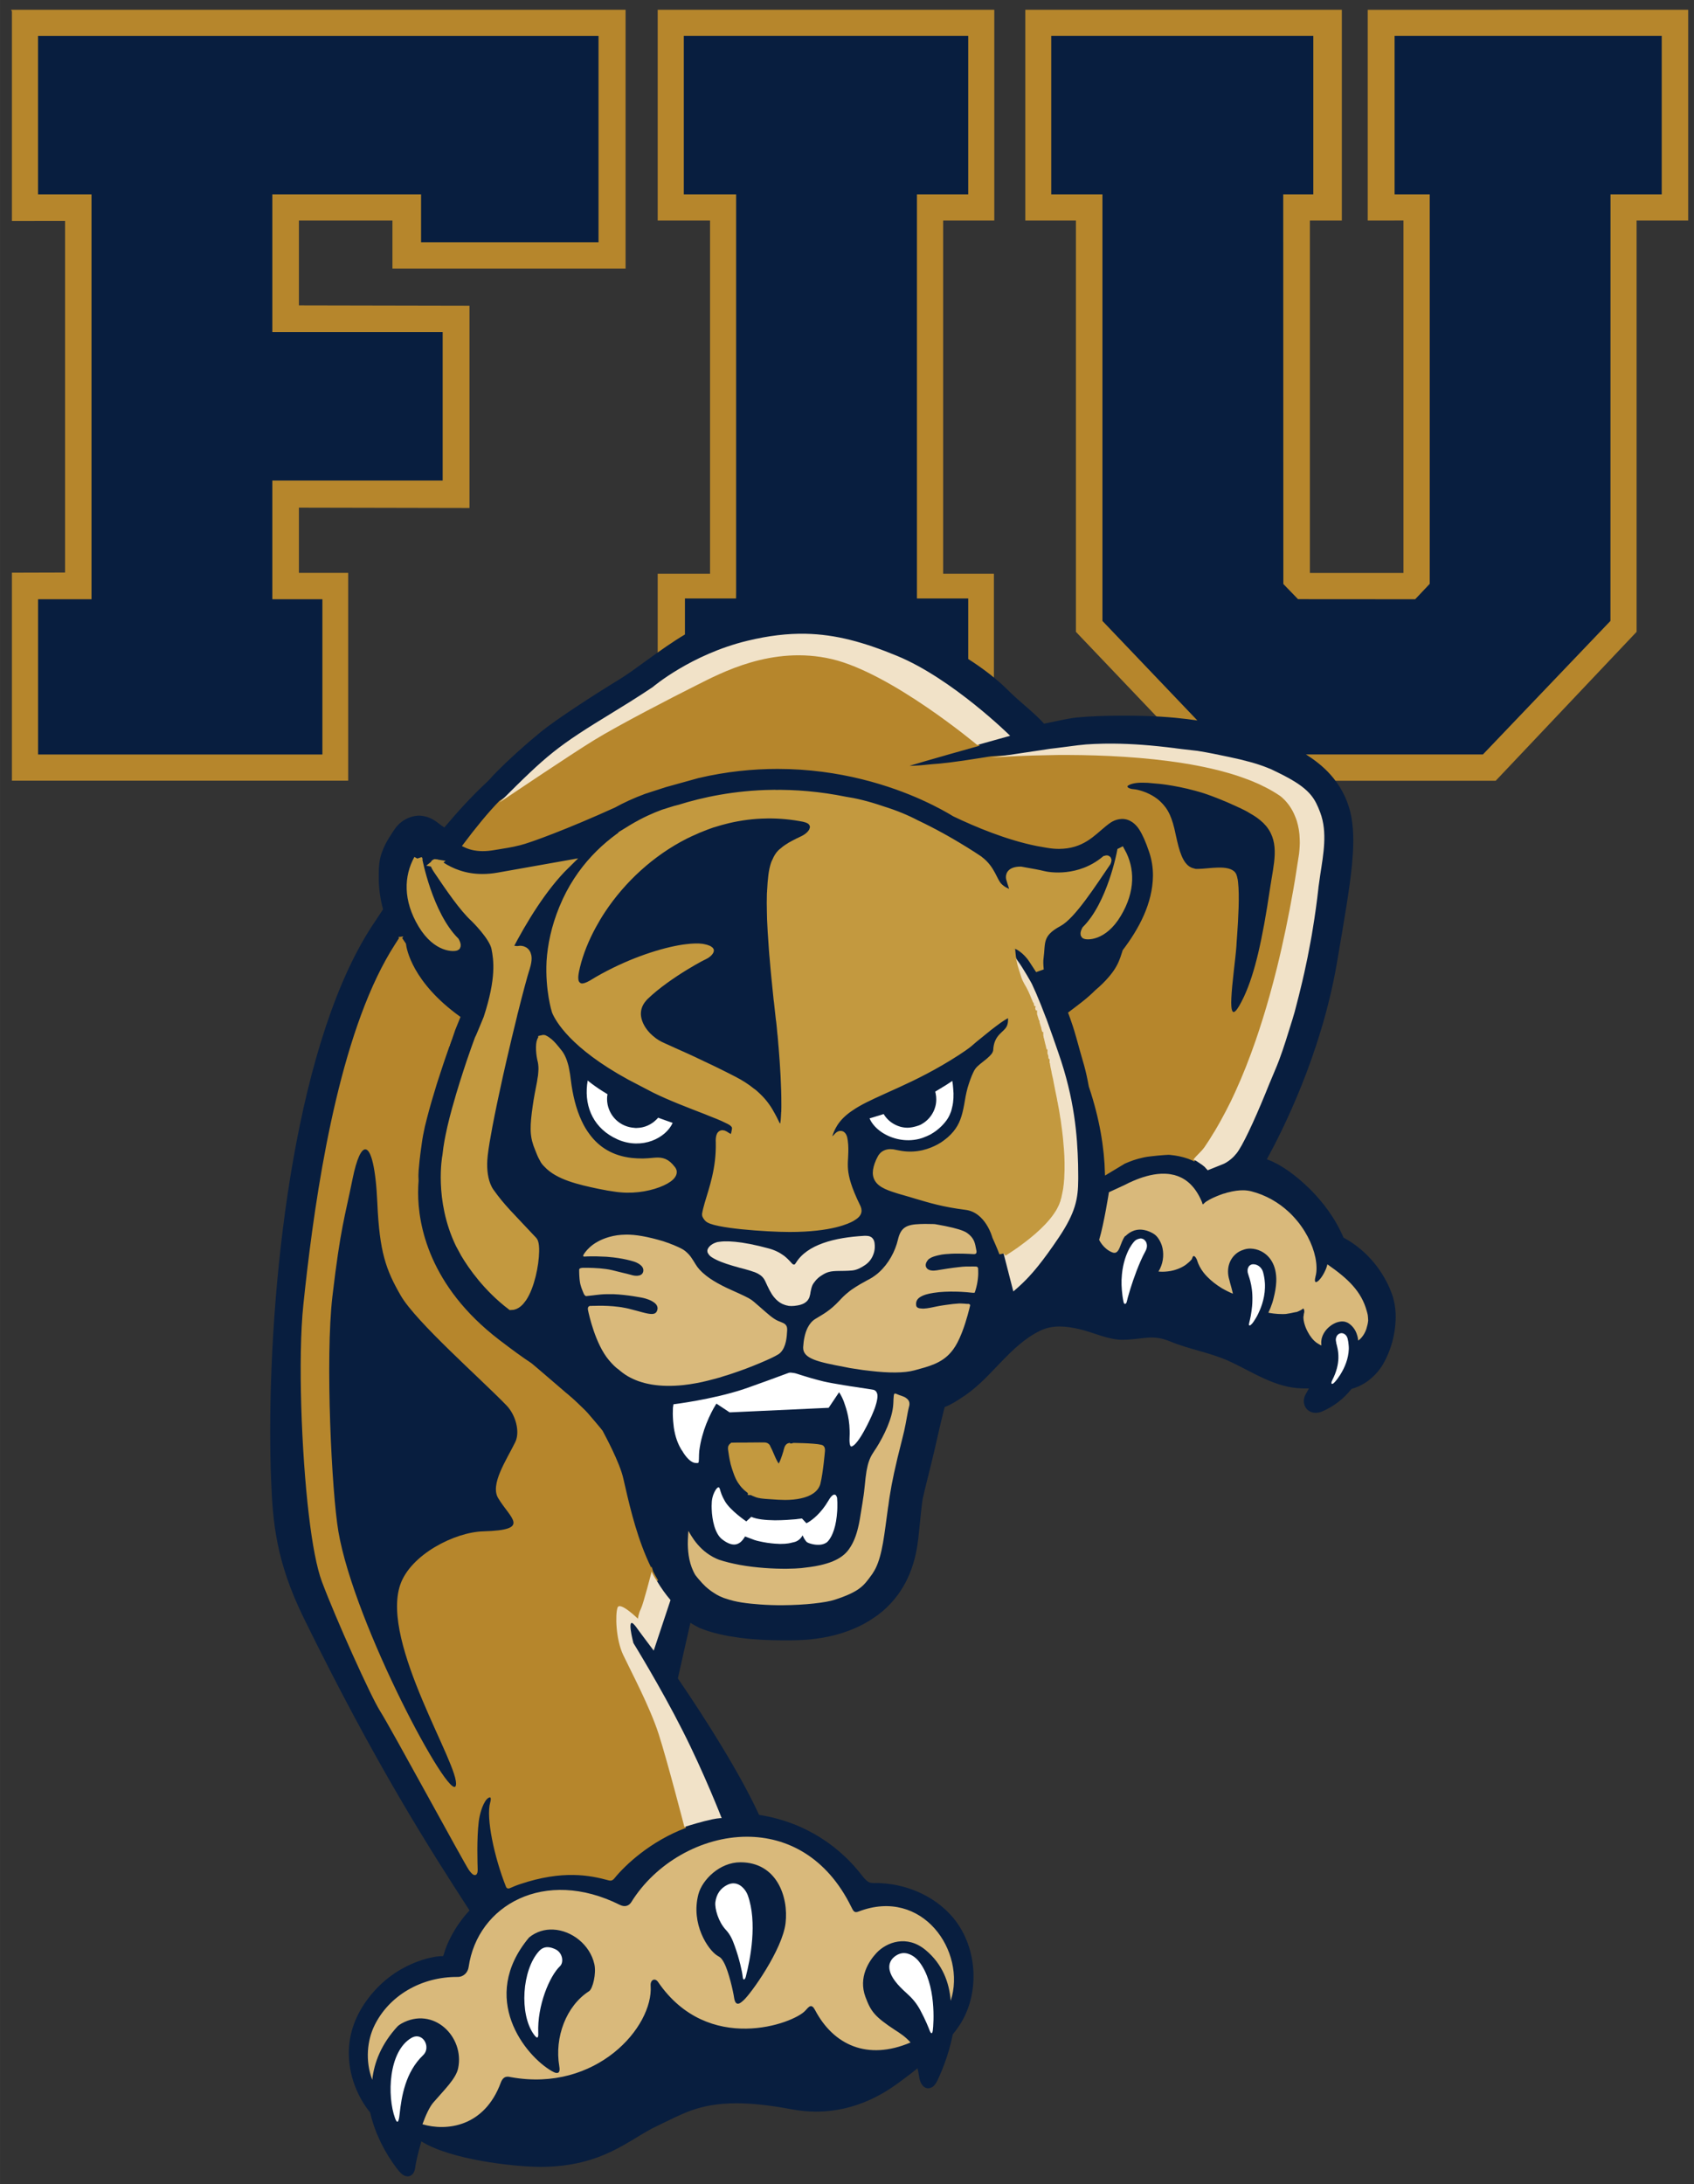
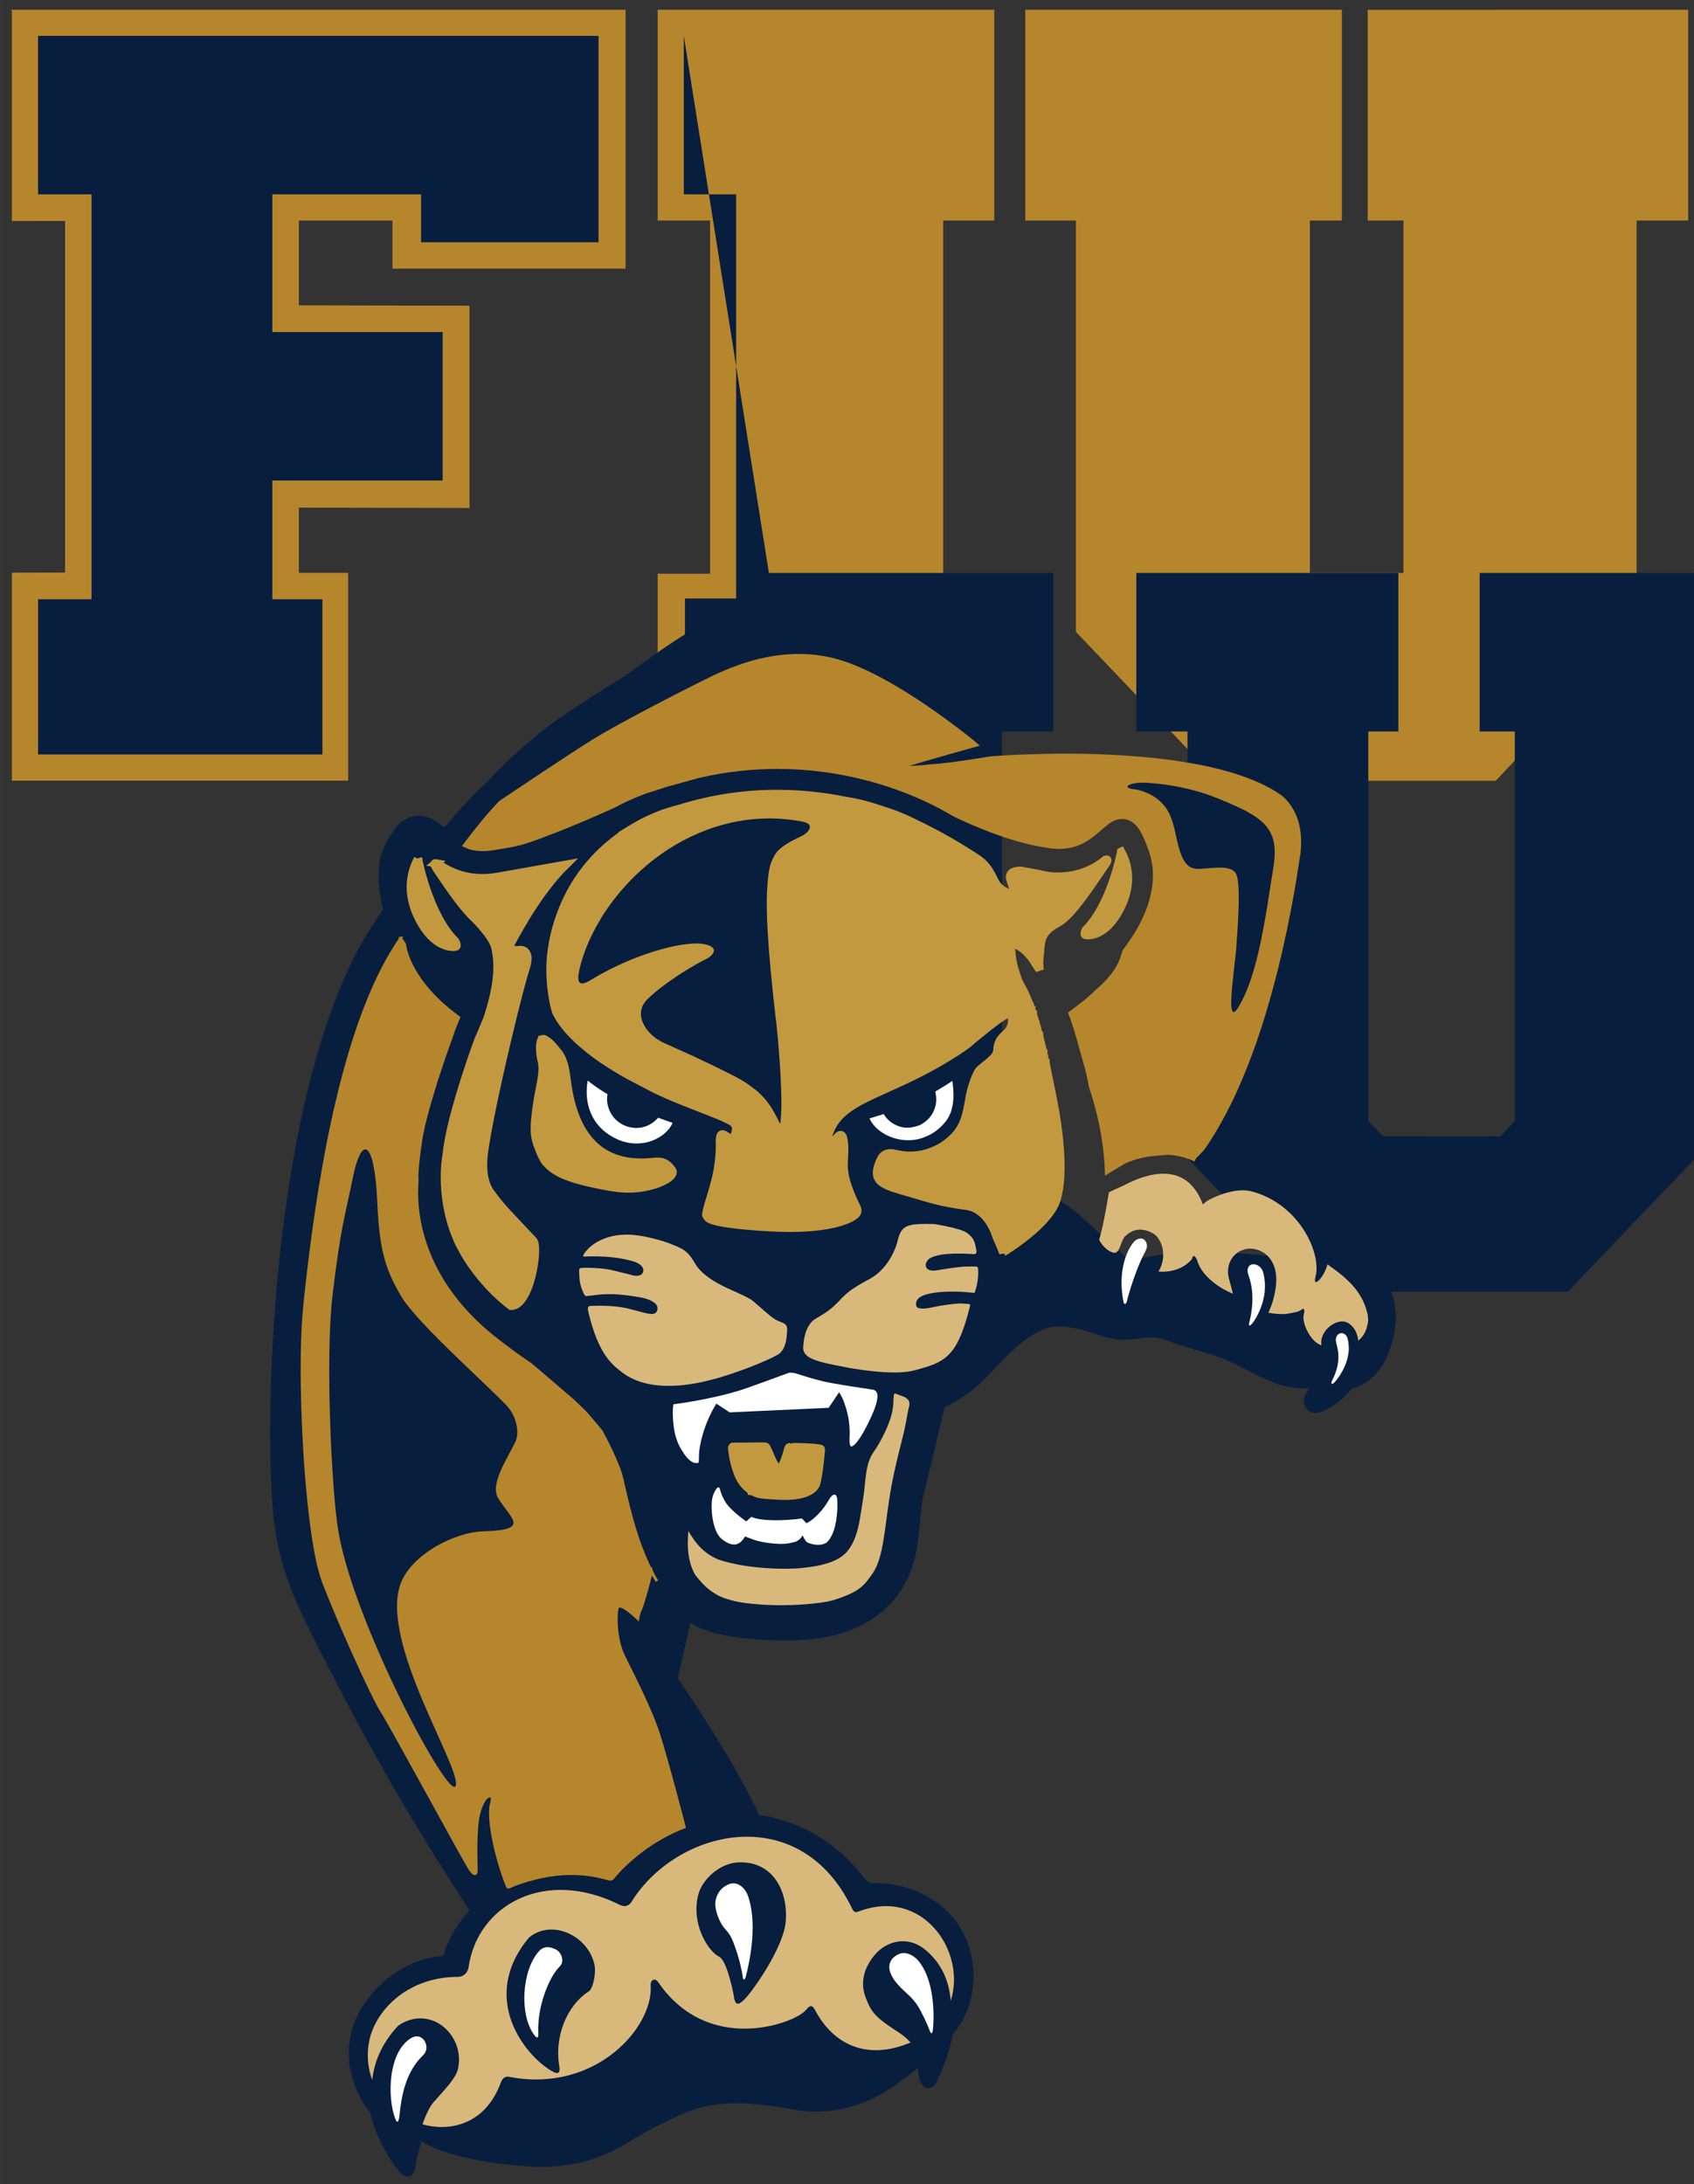
<svg xmlns="http://www.w3.org/2000/svg" height="246.66" width="191.3" version="1.1" viewBox="0 0 191.297 246.66">
  <rect x="0" y="0" width="191.297" height="246.66" fill="#333333" stroke="none" />
  <g transform="matrix(.75 0 0 .75 .6 .649)">
    <path d="m1.193 0.805v31.404l8.004-0.008v53.338l-8.004 0.023v30.916h50.23v-30.891h-7.42v-10.221l25.684 0.053v-30.059l-25.684-0.051v-13.17h14.486v7.242h34.703v-38.578h-92zm97.234 0v31.334h7.883v53.58h-7.883v30.738h50.223v-30.738h-7.641v-53.58h7.701v-31.334h-50.283zm55.354 0v31.336h7.619v62.047l21.24 22.301h41.68l21.1-22.301v-62.047h7.769v-31.336l-47.85 0.004v31.334l5.381-0.008v53.469h-14.49v-53.461h4.811v-31.338h-47.26z" transform="translate(0 -0)" stroke="#b6862c" stroke-width="0.4" fill="#b6862c" />
-     <path d="m4.928 4.531v23.867h7.986 0.062v60.965h-0.062-7.981v23.365h42.809v-23.365h-7.541v-0.025-17.812-0.041h25.65v-22.357h-25.65v-20.711-0.018h22.357 0.041v7.215h26.721v-31.082h-84.393zm97.232 0v23.867h7.869 0.01v59.818l-0.01 1.031h-7.699v5.418c-3.735 2.216-7.519 5.352-9.971 6.822-3.742 2.27-9.547 6.06-11.695 7.82-2.025 1.66-4.763 4.049-7.197 6.559-0.279 0.34-0.629 0.721-1.072 1.131-2.154 2-4.29 4.351-6.289 6.721-0.251-0.16-0.484-0.311-0.658-0.451-0.568-0.43-1.498-1.26-3.121-1.33-1.639 0.03-3.03 0.99-3.732 2.08-0.514 0.78-1.364 1.93-1.934 3.57-0.425 1.23-0.435 2.421-0.436 3.471v0.449c0.013 1.47 0.251 3.071 0.652 4.541-0.698 1.03-1.084 1.639-1.084 1.639-11.93 17.32-15.896 52.911-15.912 76.881 0 2.6 0.044 5.06 0.137 7.34 0.248 6.4 0.72 12.291 4.936 20.881 10.806 22.03 18.916 34.688 24.938 43.988-2.327 2.51-3.467 5.152-3.844 6.521-0.048 0.18-0.101 0.289-0.145 0.359-0.033 0.01-0.177 0.01-0.41 0.01-0.766 0.02-6.874 0.77-11.156 6.76-1.924 2.7-2.622 5.41-2.619 7.85 0.007 4.18 1.992 7.48 3.211 8.91 1.01 4.52 3.599 7.931 4.311 8.801 0.393 0.46 0.748 0.8 1.342 0.83 0.405 0 0.749-0.281 0.893-0.551 0.156-0.28 0.225-0.58 0.258-0.9 0.033-0.37 0.386-2.018 0.906-3.818 4.435 2.76 13.661 3.76 17.459 3.83 0.125 0.01 0.244 0.01 0.365 0.01 9.605 0.01 13.484-4.221 17.777-6.211 3.542-1.66 6.112-3.359 11.852-3.369 2.22 0 4.911 0.27 8.301 0.91 1.3 0.24 2.529 0.35 3.699 0.35 6.23 0 10.62-3.039 12.43-4.359 0.79-0.58 1.78-1.31 2.83-2.17 0.09 0.38 0.17 0.799 0.26 1.359 0.06 0.37 0.17 0.72 0.35 1.02 0.18 0.3 0.5 0.621 1.01 0.641 0.75-0.06 1.111-0.611 1.461-1.361 0.19-0.44 1.551-3.24 2.221-6.76 0.26-0.31 0.51-0.639 0.74-0.969 1.6-2.22 2.389-4.991 2.389-7.781 0-2.94-0.88-5.909-2.67-8.309-2.45-3.26-6.689-5.511-11.469-5.721-0.09 0-0.181-0.01-0.271-0.01-0.21 0-0.399 0.01-0.559 0.01-0.62-0.04-0.902 0.019-1.762-1.06-3.14-4.13-8.279-8.069-15.559-9.209-2.92-6.35-8.081-14.471-12.23-20.551 0.53-2.42 1.241-5.459 1.891-8.369 0.43 0.27 0.87 0.53 1.33 0.75 1.33 0.56 2.789 0.949 4.309 1.228l1.891 0.291c2.26 0.29 4.51 0.369 6.35 0.369h0.711 0.33c0.97 0 1.989-0.039 3.039-0.129 0.09-0.01 0.15-0.019 0.16-0.019 1.15-0.12 2.35-0.311 3.57-0.621 1.91-0.5 3.991-1.29 5.891-2.6 0.93-0.61 1.819-1.35 2.629-2.24 2.99-3.24 3.811-7.071 4.121-9.881 0.3-2.69 0.469-5.01 0.689-6.01 0.28-1.31 1.039-4.169 1.709-7.039 0.32-1.41 0.641-2.781 0.891-3.891 0.26-1.04 0.48-1.939 0.5-2.049 0.06-0.24 0.11-0.441 0.16-0.631 1.06-0.43 1.881-0.969 2.721-1.529 0.13-0.09 0.259-0.18 0.389-0.26 4.08-2.8 6.761-7.551 11.301-9.73 1.86-0.9 3.889-0.691 5.939-0.211 2.06 0.48 4.3 1.62 6.519 1.59 3.13-0.05 4.33-0.899 7.17 0.281 2.81 1.16 5.89 1.639 8.66 2.879 3.65 1.64 7 4.08 11.16 4.16h0.621 0.369c-0.11 0.23-0.239 0.45-0.369 0.67-0.14 0.23-0.38 0.63-0.4 1.23 0 0.27 0.06 0.74 0.41 1.17 0.41 0.46 0.92 0.599 1.33 0.609 0.37 0 0.68-0.08 0.93-0.17 1.8-0.75 3.329-1.939 4.519-3.439 0.95-0.26 1.771-0.69 2.451-1.18 1.1-0.82 1.85-1.77 2.33-2.6 1.13-1.98 1.789-4.33 1.859-6.68 0.01-0.1 0.01-0.211 0.01-0.291 0-0.89-0.08-1.789-0.32-2.699l-0.09-0.352c-0.03-0.08-0.06-0.16-0.08-0.25l-0.219-0.6c-1.06-2.71-3.29-6.039-7.15-8.119-1.24-2.94-3.15-5.41-5.08-7.33-2.23-2.18-4.41-3.71-6.35-4.42-0.04-0.02-0.081-0.031-0.121-0.041 2.28-4.15 8.181-15.749 10.551-29.539 1.12-6.56 1.919-11.17 2.279-14.85 0.09-1.02 0.16-1.961 0.18-2.871 0.01-0.27 0.01-0.541 0.01-0.811 0-1.2-0.089-2.33-0.279-3.43-0.4-2.23-1.37-4.22-2.66-5.83-1.06-1.34-2.459-2.549-4.189-3.629h26.65l19.199-20.102 0.01-64.223 0.029-0.006h7.682v-23.867h-40.221v23.867h5.289v58.633h0.012l-2.201 2.332-17.639-0.012-2.211-2.285-0.019-58.662v-0.006h4.529v-23.867h-39.459v23.867h7.709v64.229l14.291 14.982c-1.04-0.15-2.12-0.281-3.25-0.391-1.43-0.14-3.111-0.241-4.861-0.291-1.03-0.03-2.079-0.039-3.129-0.039-2.56 0-5.04 0.089-6.91 0.279-1.4 0.15-2.63 0.47-4.93 0.93-1.44-1.63-3.72-3.309-5.5-5.109-1.53-1.53-3.56-3.117-5.92-4.629v-9.111h-7.721v-0.842-59.99-0.018h7.721v-23.867h-42.82z" fill="#081e3f" transform="translate(0 -0)" />
+     <path d="m4.928 4.531v23.867h7.986 0.062v60.965h-0.062-7.981v23.365h42.809v-23.365h-7.541v-0.025-17.812-0.041h25.65v-22.357h-25.65v-20.711-0.018h22.357 0.041v7.215h26.721v-31.082h-84.393zm97.232 0v23.867h7.869 0.01v59.818l-0.01 1.031h-7.699v5.418c-3.735 2.216-7.519 5.352-9.971 6.822-3.742 2.27-9.547 6.06-11.695 7.82-2.025 1.66-4.763 4.049-7.197 6.559-0.279 0.34-0.629 0.721-1.072 1.131-2.154 2-4.29 4.351-6.289 6.721-0.251-0.16-0.484-0.311-0.658-0.451-0.568-0.43-1.498-1.26-3.121-1.33-1.639 0.03-3.03 0.99-3.732 2.08-0.514 0.78-1.364 1.93-1.934 3.57-0.425 1.23-0.435 2.421-0.436 3.471v0.449c0.013 1.47 0.251 3.071 0.652 4.541-0.698 1.03-1.084 1.639-1.084 1.639-11.93 17.32-15.896 52.911-15.912 76.881 0 2.6 0.044 5.06 0.137 7.34 0.248 6.4 0.72 12.291 4.936 20.881 10.806 22.03 18.916 34.688 24.938 43.988-2.327 2.51-3.467 5.152-3.844 6.521-0.048 0.18-0.101 0.289-0.145 0.359-0.033 0.01-0.177 0.01-0.41 0.01-0.766 0.02-6.874 0.77-11.156 6.76-1.924 2.7-2.622 5.41-2.619 7.85 0.007 4.18 1.992 7.48 3.211 8.91 1.01 4.52 3.599 7.931 4.311 8.801 0.393 0.46 0.748 0.8 1.342 0.83 0.405 0 0.749-0.281 0.893-0.551 0.156-0.28 0.225-0.58 0.258-0.9 0.033-0.37 0.386-2.018 0.906-3.818 4.435 2.76 13.661 3.76 17.459 3.83 0.125 0.01 0.244 0.01 0.365 0.01 9.605 0.01 13.484-4.221 17.777-6.211 3.542-1.66 6.112-3.359 11.852-3.369 2.22 0 4.911 0.27 8.301 0.91 1.3 0.24 2.529 0.35 3.699 0.35 6.23 0 10.62-3.039 12.43-4.359 0.79-0.58 1.78-1.31 2.83-2.17 0.09 0.38 0.17 0.799 0.26 1.359 0.06 0.37 0.17 0.72 0.35 1.02 0.18 0.3 0.5 0.621 1.01 0.641 0.75-0.06 1.111-0.611 1.461-1.361 0.19-0.44 1.551-3.24 2.221-6.76 0.26-0.31 0.51-0.639 0.74-0.969 1.6-2.22 2.389-4.991 2.389-7.781 0-2.94-0.88-5.909-2.67-8.309-2.45-3.26-6.689-5.511-11.469-5.721-0.09 0-0.181-0.01-0.271-0.01-0.21 0-0.399 0.01-0.559 0.01-0.62-0.04-0.902 0.019-1.762-1.06-3.14-4.13-8.279-8.069-15.559-9.209-2.92-6.35-8.081-14.471-12.23-20.551 0.53-2.42 1.241-5.459 1.891-8.369 0.43 0.27 0.87 0.53 1.33 0.75 1.33 0.56 2.789 0.949 4.309 1.228l1.891 0.291c2.26 0.29 4.51 0.369 6.35 0.369h0.711 0.33c0.97 0 1.989-0.039 3.039-0.129 0.09-0.01 0.15-0.019 0.16-0.019 1.15-0.12 2.35-0.311 3.57-0.621 1.91-0.5 3.991-1.29 5.891-2.6 0.93-0.61 1.819-1.35 2.629-2.24 2.99-3.24 3.811-7.071 4.121-9.881 0.3-2.69 0.469-5.01 0.689-6.01 0.28-1.31 1.039-4.169 1.709-7.039 0.32-1.41 0.641-2.781 0.891-3.891 0.26-1.04 0.48-1.939 0.5-2.049 0.06-0.24 0.11-0.441 0.16-0.631 1.06-0.43 1.881-0.969 2.721-1.529 0.13-0.09 0.259-0.18 0.389-0.26 4.08-2.8 6.761-7.551 11.301-9.73 1.86-0.9 3.889-0.691 5.939-0.211 2.06 0.48 4.3 1.62 6.519 1.59 3.13-0.05 4.33-0.899 7.17 0.281 2.81 1.16 5.89 1.639 8.66 2.879 3.65 1.64 7 4.08 11.16 4.16h0.621 0.369c-0.11 0.23-0.239 0.45-0.369 0.67-0.14 0.23-0.38 0.63-0.4 1.23 0 0.27 0.06 0.74 0.41 1.17 0.41 0.46 0.92 0.599 1.33 0.609 0.37 0 0.68-0.08 0.93-0.17 1.8-0.75 3.329-1.939 4.519-3.439 0.95-0.26 1.771-0.69 2.451-1.18 1.1-0.82 1.85-1.77 2.33-2.6 1.13-1.98 1.789-4.33 1.859-6.68 0.01-0.1 0.01-0.211 0.01-0.291 0-0.89-0.08-1.789-0.32-2.699l-0.09-0.352c-0.03-0.08-0.06-0.16-0.08-0.25l-0.219-0.6h26.65l19.199-20.102 0.01-64.223 0.029-0.006h7.682v-23.867h-40.221v23.867h5.289v58.633h0.012l-2.201 2.332-17.639-0.012-2.211-2.285-0.019-58.662v-0.006h4.529v-23.867h-39.459v23.867h7.709v64.229l14.291 14.982c-1.04-0.15-2.12-0.281-3.25-0.391-1.43-0.14-3.111-0.241-4.861-0.291-1.03-0.03-2.079-0.039-3.129-0.039-2.56 0-5.04 0.089-6.91 0.279-1.4 0.15-2.63 0.47-4.93 0.93-1.44-1.63-3.72-3.309-5.5-5.109-1.53-1.53-3.56-3.117-5.92-4.629v-9.111h-7.721v-0.842-59.99-0.018h7.721v-23.867h-42.82z" fill="#081e3f" transform="translate(0 -0)" />
    <path d="m119.54 97.799c-6.85-0.032-12.499 3.03-15.469 4.51-3.66 1.83-11.802 6.039-15.457 8.289-3.467 2.14-13.109 8.621-14.094 9.281-1.678 1.72-3.582 4.058-5.467 6.568 0.751 0.38 1.625 0.631 2.789 0.641 0.546 0 1.156-0.05 1.82-0.17 1.544-0.27 2.326-0.34 3.861-0.73 1.498-0.37 7.076-2.42 14.191-5.65 1.26-0.7 2.761-1.398 4.555-2.068 0.988-0.32 2.032-0.652 3.127-1.012 0.834-0.24 4.953-1.379 4.973-1.379 4.19-0.98 8.19-1.371 11.91-1.371 9.44 0 17.082 2.551 21.852 4.701l0.029 0.019c2.21 1 3.8 1.909 4.66 2.439 3.33 1.6 8.02 3.551 12.51 4.451 0.47 0.08 0.951 0.17 1.471 0.26 0.68 0.12 1.3 0.17 1.85 0.17 3.55-0.02 5.139-1.911 6.949-3.391 0.56-0.44 1.291-1.079 2.531-1.119h0.029c1.29 0 2.211 0.86 2.731 1.67 0.55 0.86 1 1.91 1.51 3.4 0.42 1.22 0.6 2.44 0.6 3.66-0.04 4.28-2.18 8.17-4.58 11.33-0.06 0.2-0.119 0.409-0.199 0.619-0.08 0.27-0.171 0.529-0.281 0.789-0.34 0.91-0.899 1.8-1.639 2.65-0.59 0.7-1.281 1.37-2.041 2.01-0.58 0.58-1.25 1.18-2.07 1.82s-1.449 1.111-1.939 1.48c0.1 0.27 0.189 0.529 0.289 0.789 0.12 0.35 0.242 0.691 0.352 1.031 0.09 0.26 0.16 0.5 0.24 0.75 0.25 0.84 0.48 1.661 0.75 2.641 0.04 0.14 0.069 0.28 0.119 0.43 0.18 0.65 0.391 1.369 0.631 2.209 0.27 0.97 0.499 2.04 0.699 3.15 1.67 4.97 2.339 9.349 2.439 13.119l2.721-1.639c0.42-0.18 0.849-0.35 1.299-0.51 0.49-0.16 1.011-0.31 1.541-0.42 0.05-0.02 0.1-0.031 0.16-0.031 0.03-0.01 0.05-0.01 0.08-0.019 0.25-0.04 0.49-0.089 0.74-0.109 0.05-0.01 0.12-0.011 0.17-0.021 0.69-0.08 1.59-0.169 2.24-0.209h0.08c0.1-0.01 0.199-0.019 0.289-0.019h0.01 0.019c0.09 0 0.18 0.01 0.24 0.01 1.02 0.1 1.941 0.29 2.781 0.59 0.34 0.12 0.68 0.27 0.99 0.43l-0.23-0.119c0.48-0.64 1.19-1.191 1.67-1.881 0.49-0.71 0.96-1.449 1.41-2.209 0.03-0.04 0.06-0.081 0.08-0.121 0.01-0.01 0.019-0.019 0.019-0.029 0.3-0.5 0.591-1.021 0.881-1.531 0.54-0.97 1.058-1.97 1.568-3 0.22-0.46 0.43-0.93 0.66-1.41 1.13-2.46 2.141-5.049 3.061-7.699 0.77-2.24 1.479-4.52 2.119-6.82 0.38-1.34 0.73-2.699 1.07-4.039 1-4.04 1.811-8.02 2.471-11.76 0.2-1.12 0.379-2.221 0.539-3.301 0.12-0.76 0.242-1.51 0.352-2.231 0.03-0.22 0.049-0.429 0.059-0.629 0.03-0.34 0.041-0.66 0.051-0.98v-0.041c0-0.17 0-0.34-0.01-0.5v-0.01c-0.02-1.07-0.199-1.999-0.439-2.789-0.08-0.23-0.15-0.46-0.25-0.67-0.25-0.64-0.552-1.16-0.852-1.59-0.04-0.04-0.06-0.091-0.09-0.131-0.02-0.02-0.029-0.041-0.049-0.061-0.04-0.06-0.081-0.12-0.131-0.17-0.64-0.81-1.199-1.17-1.199-1.17-1.24-0.85-2.66-1.589-4.24-2.228-0.23-0.09-0.45-0.172-0.68-0.262-0.61-0.23-1.24-0.448-1.9-0.658-0.27-0.08-0.521-0.15-0.791-0.24-0.93-0.27-1.889-0.52-2.879-0.74-1.29-0.29-2.621-0.54-3.971-0.76-5.87-0.94-12.14-1.23-17.34-1.25h-1.529c-0.51 0.01-1.001 0.019-1.461 0.029h-0.049c-1.71 0.03-3.241 0.081-4.521 0.131-2.25 0.1-3.729 0.218-4.049 0.238h-0.031c-0.06 0.01-0.12 0.021-0.17 0.031-0.1 0.01-0.189 0.029-0.279 0.039-0.34 0.06-0.691 0.11-1.061 0.17-4.08 0.66-6.21 0.881-7.32 0.941-5.42 0.59-3.859-0.041-3.859-0.041 1.34-0.41 3.751-1.109 6.461-1.879l4.119-1.16c-0.01-0.01-12.911-10.831-21.891-12.936-1.69-0.394-3.33-0.567-4.91-0.574zm-60.02 42.581c-0.46 0.71-0.721 1.119-0.723 1.119-0.929 1.45-1.803 3.04-2.623 4.74-6.901 14.35-9.761 36.581-11.096 49.311-0.844 8.05-0.272 22.438 0.811 31.568 0.546 4.64 1.205 8.04 1.963 10.08 2.138 5.7 7.375 17.301 8.736 19.441 1.645 2.58 12.707 23.009 13.391 23.959 0.732 1.01 0.959 0.73 0.943 0-0.019-0.74-0.164-4.58 0.164-7.24 0.111-0.86 0.468-2.479 1.199-3.389 0.504-0.61 1.274-0.64 0.92 0.59-0.649 2.23 0.607 8.16 2.373 12.6 0.056 0.14 0.158 0.14 0.295 0.09 0.498-0.22 1.018-0.439 1.568-0.619 6.455-2.17 10.62-1.351 13.498-0.561 0.313 0.08 0.485-0.08 0.625-0.26 1.669-2.06 5.526-5.66 10.855-7.65-0.11 0.04-0.17 0.06-0.17 0.06s-2.539-9.831-3.871-13.98c-1.335-4.14-4.225-9.549-5.352-11.939-1.125-2.39-1.199-6.121-0.846-7.111s3.066 1.67 3.066 1.67 0.087-0.77 0.461-1.52c0.352-0.7 1.613-5.58 1.613-5.58 0.089 0.32 0.405 0.85 0.797 1.43-0.67-1.13-1.264-2.309-1.781-3.539-1.758-4.13-2.727-8.591-3.478-11.861-0.535-2.39-2.753-6.479-3.061-7.059-0.019-0.04-0.022-0.04-0.033-0.07-0.012-0.01-0.035-0.041-0.057-0.06-0.053-0.07-0.132-0.179-0.23-0.299-0.21-0.24-0.488-0.581-0.795-0.951-0.367-0.43-0.773-0.91-1.129-1.32-0.112-0.12-0.24-0.258-0.373-0.398-0.312-0.3-1.224-1.191-1.51-1.451-0.334-0.31-0.615-0.549-0.803-0.709-0.189-0.17-0.292-0.252-0.299-0.262-0.105-0.08-0.213-0.18-0.309-0.25-0.408-0.36-0.84-0.729-1.287-1.109-0.932-0.8-1.917-1.64-2.902-2.49-0.316-0.26-0.624-0.529-0.934-0.789-0.088-0.06-0.17-0.11-0.262-0.18-1.066-0.7-2.564-1.781-4.639-3.371-10.663-8.18-12.285-17.5-12.279-22.34 0-0.68 0.033-1.27 0.07-1.76-0.003-0.24-0.023-0.49-0.023-0.74 0-0.09 0.001-0.17 0.006-0.25 0.015-0.15 0.014-0.299 0.023-0.459 0.003-0.04 0.002-0.081 0.002-0.141v-0.07l0.01-0.01c0.016-0.2 0.036-0.41 0.055-0.59 0.038-0.53 0.108-1.091 0.182-1.701 0.004-0.03 0.014-0.06 0.014-0.09 0.006-0.02 0.006-0.038 0.006-0.068 0.027-0.19 0.062-0.43 0.086-0.65 0.035-0.24 0.062-0.47 0.102-0.73 0.004-0.07 0.014-0.12 0.023-0.17 0.105-0.8 0.272-1.67 0.473-2.57 0.067-0.24 0.123-0.5 0.188-0.75 0.034-0.12 0.06-0.239 0.092-0.369 0.435-1.71 0.965-3.5 1.482-5.18 0.05-0.15 0.105-0.311 0.148-0.461 0.012-0.03 0.019-0.07 0.031-0.1 0.195-0.62 0.388-1.2 0.574-1.75 0.095-0.3 0.2-0.611 0.289-0.881 0.024-0.07 0.049-0.149 0.078-0.219 0.034-0.11 0.078-0.23 0.111-0.34 0.233-0.7 0.437-1.262 0.58-1.672 0.027-0.08 0.052-0.168 0.08-0.238 0.037-0.12 0.08-0.221 0.105-0.291v-0.019h0.006v-0.01c0.014-0.03 0.018-0.061 0.025-0.061 0.024-0.05 0.032-0.08 0.037-0.09v-0.019h0.002l0.008-0.021 0.014-0.01v-0.01-0.01l0.018-0.049 0.01-0.012c0.056-0.14 0.143-0.38 0.244-0.66 0.129-0.37 0.279-0.818 0.451-1.328l0.006-0.012 0.727-1.799c-7.164-5.18-8.063-10.201-8.164-11.031-0.208-0.3-0.411-0.598-0.609-0.908z" transform="translate(0 -0)" stroke="#b6862c" stroke-width="0.4" fill="#b6862c" />
    <path d="m174 175.86c-1.44 0.07-2.881 0.521-4.141 1.061-0.46 0.19-0.91 0.411-1.35 0.641l-2.34 1.08s-0.741 4.75-1.471 7.17c0 0 0.62 1.368 2 1.898 1.14 0.43 1.121-1.55 1.941-2.51v0.06c0.21-0.2 0.419-0.37 0.609-0.5 0.51-0.33 1.02-0.47 1.49-0.49 0.25-0.01 0.5 0.011 0.73 0.06 0.54 0.1 1 0.32 1.34 0.51 0.03 0.02 0.079 0.05 0.119 0.08 0.05 0.03 0.1 0.07 0.15 0.1 0.32 0.25 0.579 0.6 0.789 1.01 0.17 0.32 0.301 0.68 0.381 1.07 0.22 1.09 0.071 2.37-0.619 3.481 0.34 0.04 0.838 0.051 1.398-0.019 0.31-0.03 0.631-0.09 0.951-0.18 0.12-0.03 0.23-0.071 0.35-0.111 0.49-0.16 0.979-0.39 1.459-0.74 0.29-0.22 0.592-0.479 0.852-0.789 0.04-0.12 0.089-0.23 0.129-0.32 0-0.02 0.019-0.041 0.019-0.051 0.08-0.13 0.162-0.15 0.262-0.09 0.17 0.1 0.358 0.451 0.398 0.621 0.19 0.63 0.521 1.249 0.951 1.809 0.18 0.23 0.37 0.452 0.59 0.672 0.63 0.64 1.37 1.219 2.15 1.689 0.01 0 0.01 0.01 0.01 0.01 0.02 0 0.019-0 0.019 0.01 0.25 0.15 0.51 0.28 0.76 0.41 0.03 0.01 0.05 0.029 0.08 0.039 0.03 0.02 0.06 0.031 0.08 0.041 0.25 0.12 0.5 0.24 0.75 0.34-0.07-0.34-0.16-0.65-0.23-0.93-0.07-0.26-0.139-0.511-0.199-0.711-0.04-0.14-0.07-0.269-0.09-0.369-0.6-1.89 0.109-3.55 1.459-4.33 0.2-0.11 0.411-0.2 0.631-0.27 0.15-0.05 0.299-0.101 0.459-0.131 0.21-0.05 0.441-0.059 0.691-0.049 0.48 0.02 1.019 0.138 1.529 0.398 1.26 0.63 2.369 2.06 2.279 4.58-0.04 0.85-0.189 1.631-0.379 2.391-0.07 0.26-0.121 0.539-0.211 0.779-0.17 0.53-0.37 1.02-0.6 1.5 0.28 0.06 1.181 0.221 2.201 0.211 0.14-0.01 0.289-0.01 0.439-0.019 0.44-0.06 0.901-0.152 1.391-0.262 0.04-0.01 0.079-0.019 0.109-0.019h0.019c0.04-0.01 0.081-0.019 0.121-0.019 0.22-0.08 0.429-0.179 0.629-0.289 0.13-0.08 0.24-0.15 0.35-0.24 0 0 0.021 0.009 0.041 0.049 0.05 0.06 0.109 0.191 0.109 0.361 0.01 0.09 0.001 0.179-0.039 0.299-0.04 0.12-0.051 0.251-0.051 0.381-0.02 0.06-0.039 0.11-0.039 0.18-0.01 0.66 0.238 1.5 0.658 2.269 0.34 0.65 0.801 1.25 1.361 1.65 0.23 0.15 0.459 0.289 0.699 0.379-0.05-0.28-0.05-0.57 0-0.84 0-0.08 0.021-0.149 0.041-0.229 0.17-0.68 0.61-1.31 1.16-1.76 0.33-0.28 0.71-0.491 1.08-0.631 0.32-0.1 0.639-0.17 0.949-0.15 0.18 0 0.35 0.039 0.51 0.109 0.11 0.04 0.22 0.08 0.32 0.15 0.6 0.4 1.069 0.981 1.299 1.781 0.09 0.26 0.142 0.55 0.172 0.85l0.029-0.041h0.01c0-0.01 0.01-0.01 0.019-0.01 0-0.01 0.01-0.01 0.019-0.019 0.1-0.07 0.311-0.241 0.551-0.561 0.2-0.26 0.42-0.619 0.59-1.109 0.02-0.07 0.041-0.151 0.06-0.221 0.1-0.32 0.181-0.66 0.221-1.07-0.01-0.12-0.021-0.259-0.021-0.389-0.02-0.14-0.029-0.27-0.039-0.42-0.04-0.2-0.09-0.41-0.15-0.6-0.8-2.98-2.83-4.901-5.93-7.051-0.03 0.19-0.13 0.451-0.23 0.721-0.07 0.15-0.129 0.299-0.209 0.449-0.22 0.44-0.501 0.88-0.771 1.16-0.09 0.11-0.19 0.18-0.27 0.24-0.11 0.07-0.2 0.12-0.27 0.1-0.01 0-0.01-0.01-0.019-0.01-0.01 0-0.021-0.01-0.031-0.01-0.01-0.01-0.019-0.021-0.029-0.041-0.03-0.04-0.051-0.119-0.051-0.209 0-0.04-0-0.091 0.01-0.131 0-0.07 0.021-0.15 0.041-0.24 0.01-0.06 0.019-0.1 0.029-0.16 0.13-0.45 0.18-0.948 0.16-1.488-0.05-1.8-0.829-4.061-2.289-6.111-0.21-0.31-0.43-0.589-0.67-0.869-0.1-0.12-0.211-0.251-0.311-0.361-0.1-0.12-0.21-0.24-0.32-0.35-0.19-0.21-0.399-0.41-0.609-0.6-1.5-1.39-3.381-2.51-5.631-3.09-0.39-0.09-0.789-0.15-1.209-0.15-0.13 0-0.28-0-0.42 0.01-0.04 0-0.09 0.01-0.15 0.01-0.13 0.01-0.27 0.031-0.41 0.041h-0.01-0.019c-0.12 0.02-0.232 0.041-0.352 0.061-0.07 0.01-0.12 0.019-0.18 0.029-0.14 0.02-0.289 0.06-0.439 0.1s-0.299 0.07-0.439 0.1c-0.11 0.03-0.211 0.072-0.311 0.102-0.1 0.03-0.211 0.06-0.311 0.08-0.35 0.12-0.68 0.249-0.99 0.379-0.38 0.16-0.71 0.311-0.99 0.461-0.38 0.21-0.66 0.388-0.75 0.488-0.11 0.11-0.189 0.181-0.229 0.211-0.15 0.12-0.111-0.06-0.221-0.33-0.14-0.34-0.289-0.649-0.449-0.939-0.98-1.8-2.271-2.72-3.691-3.1-0.2-0.05-0.4-0.091-0.6-0.121-0.24-0.04-0.479-0.06-0.719-0.07s-0.481-0.01-0.711 0zm-35.439 7.551c-0.29 0-0.541 0.01-0.791 0.019-2.11 0.07-2.939 0.52-3.369 2.35-0.42 1.78-1.41 3.61-2.83 4.9-0.2 0.19-0.411 0.36-0.641 0.52-0.24 0.19-0.509 0.35-0.779 0.5-0.18 0.09-0.33 0.18-0.49 0.26-0.12 0.06-0.25 0.141-0.35 0.201-0.21 0.11-0.38 0.211-0.57 0.311-0.24 0.15-0.491 0.29-0.701 0.43-0.43 0.27-0.82 0.54-1.18 0.85-0.42 0.33-0.82 0.719-1.27 1.209-1.45 1.55-2.41 2.011-3.65 2.772-0.5 0.31-0.87 0.78-1.15 1.34-0.4 0.82-0.598 1.849-0.658 2.889-0.09 1.74 2.199 2.23 6.279 3 0.25 0.05 0.51 0.1 0.75 0.15 0.24 0.04 0.491 0.071 0.721 0.111 0.82 0.14 1.63 0.25 2.43 0.33 2.64 0.31 5.04 0.328 6.57-0.092 2.11-0.58 4.079-1.03 5.539-2.769 0.11-0.13 0.201-0.249 0.291-0.369 0.47-0.63 0.889-1.47 1.228-2.32 0.04-0.12 0.091-0.24 0.141-0.35 0.68-1.77 1.09-3.56 1.18-3.92 0-0.01 0.01-0.021 0.01-0.041v-0.019-0.061c-0.01-0.03-0.039-0.05-0.059-0.07-0.06-0.07-0.16-0.1-0.25-0.09h-0.141-0.08c-0.16-0.02-0.57-0.049-0.91-0.059h-0.23c-0.46 0.02-1.28 0.109-2.08 0.229-0.11 0.02-0.23 0.031-0.34 0.051-0.35 0.05-0.689 0.11-0.969 0.17-0.56 0.12-1.302 0.29-1.922 0.32-0.11 0.01-0.199 0-0.299-0.01-0.47-0.01-0.82-0.14-0.85-0.51-0.01-0.06-0.01-0.11-0.01-0.17 0-0.44 0.198-0.821 0.738-1.121 0.41-0.24 1.02-0.421 1.91-0.561 1.08-0.17 2.25-0.2 3.26-0.18 0.33 0.01 0.642 0.011 0.932 0.031 0.61 0.03 1.09 0.079 1.35 0.109 0.57 0.06 0.641 0.03 0.641 0v-0.01l0.1-0.281c0.21-0.67 0.309-1.248 0.369-1.728 0.08-0.63 0.061-1.091 0.051-1.371 0-0.07-0.01-0.12-0.01-0.16 0.02-0.25-0.13-0.33-0.23-0.35-0.04-0.02-0.08-0.019-0.08-0.019s-0.601-0.02-1.561 0c-0.26 0-0.641 0.04-1.061 0.09-1.04 0.11-2.349 0.319-3.119 0.449-0.03 0.01-0.08 0.021-0.1 0.021-0.04 0.01-0.07-0-0.1 0.01-0.92 0.15-1.481-0.11-1.611-0.58-0.01-0.02-0.019-0.04-0.019-0.08-0.09-0.53 0.449-1.031 0.449-1.031 0.19-0.14 0.431-0.269 0.711-0.369 0.22-0.08 0.461-0.139 0.711-0.199 0.17-0.04 0.339-0.071 0.529-0.111 0.15-0.02 0.299-0.039 0.459-0.059 0.07 0 0.16-0.011 0.24-0.021 0.11-0.01 0.22-0.01 0.34-0.019 0.11-0.01 0.232-0.019 0.352-0.029 0.19 0 0.4-0.01 0.6-0.019h0.51 0.01c1.15 0 2.109 0.068 2.359 0.078 0.1 0 0.17-0.019 0.23-0.059 0.02 0 0.031-0.019 0.051-0.019 0-0.01 0.01-0.011 0.01-0.021 0.13-0.14 0.079-0.39 0.049-0.51 0-0.01-0.01-0.019-0.01-0.029v-0.019c-0.02-0.12-0.05-0.241-0.07-0.361-0.15-0.82-0.349-1.47-1.279-2.15-0.56-0.42-1.92-0.77-3.09-1.01-0.08-0.02-0.15-0.039-0.23-0.049-0.4-0.08-0.769-0.151-1.059-0.201-0.19-0.03-0.351-0.06-0.451-0.08-0.12-0.01-0.18-0.019-0.18-0.019-0.47-0.01-0.89-0.019-1.27-0.019zm-45.199 1.619c-0.833 0.01-1.65 0.122-2.457 0.352-0.683 0.2-1.25 0.439-1.723 0.709-0.479 0.26-0.852 0.541-1.154 0.811-0.037 0.04-0.077 0.069-0.115 0.109-0.462 0.44-0.71 0.81-0.818 0.98-0.03 0.04-0.047 0.079-0.061 0.109-0.005 0.01-0.004 0.019-0.004 0.019-0.016 0.04-0.025 0.06-0.025 0.09-0.005 0.15 0.213 0.121 0.213 0.121 0 0 0.517-0.049 1.832-0.029 0.374 0.01 0.801 0.029 1.309 0.049 0.063 0.01 0.135 0.01 0.199 0.01 0.075 0.01 0.155 0.021 0.229 0.021 1.056 0.08 2.037 0.248 2.752 0.408 0.711 0.16 1.16 0.311 1.16 0.311s1.177 0.359 1.35 1.109c0.022 0.11 0.029 0.222 0.008 0.342-0.179 0.97-1.592 0.6-1.592 0.6s-0.342-0.1-0.865-0.23c-0.299-0.06-0.647-0.16-1.037-0.25-0.385-0.1-0.798-0.201-1.219-0.301-1.135-0.27-2.599-0.33-3.559-0.35h-0.264-0.58c-0.131 0-0.222 0.031-0.299 0.051-0.065 0.01-0.111 0.041-0.145 0.06-0.106 0.09-0.094 0.189-0.094 0.189s-0.004 0.65 0.055 1.34c0.009 0.1 0.023 0.199 0.033 0.299 0.088 0.8 0.379 1.402 0.588 1.922 0.051 0.13 0.104 0.2 0.156 0.25 0.022 0.03 0.046 0.068 0.07 0.078 0.013 0.01 0.033 0.021 0.055 0.031 0.003 0.01 0.011 0.01 0.021 0.019 0.015 0 0.021 0.01 0.021 0.01h0.023 0.008 0.004c0 0.01 0.008 0.01 0.018 0.01h0.027 0.002 0.012 0.023 0.01c0.028 0 0.047-0.01 0.047-0.01 0.025 0 0.072 0 0.154-0.019 0.138-0.02 0.362-0.04 0.736-0.08 0.127-0.01 0.263-0.041 0.418-0.051 0.214-0.02 0.461-0.05 0.736-0.08 0.315-0.03 0.654-0.049 1.01-0.049 0.301-0.01 0.612 0 0.926 0 2.183 0.09 4.398 0.549 4.398 0.549s0.773 0.15 1.41 0.5c0.425 0.24 0.795 0.55 0.834 0.98 0.005 0.04 0.008 0.07 0.008 0.1 0 0.04-0.003 0.081-0.008 0.121-0.026 0.17-0.081 0.3-0.141 0.4-0.005 0.01-0.004 0.01-0.004 0.01-0.068 0.11-0.157 0.18-0.271 0.24-0.096 0.04-0.205 0.07-0.33 0.08-0.372 0.03-0.897-0.082-1.578-0.262-0.243-0.07-0.522-0.139-0.807-0.219-0.276-0.07-0.567-0.15-0.887-0.23-0.255-0.08-0.523-0.129-0.797-0.189-0.061-0.01-0.12-0.021-0.18-0.031-0.284-0.06-0.572-0.109-0.855-0.139-1.129-0.15-2.193-0.17-2.945-0.17-0.565 0.01-0.961 0.029-1.07 0.019-0.06 0-0.089 0.029-0.127 0.029l-0.025-0.029s-0.583-0.061-0.451 0.619c0.139 0.67 1.099 5.14 3.174 7.58 0.593 0.7 1.057 1.131 1.432 1.381 0.426 0.37 0.883 0.72 1.397 1.02 2.049 1.19 4.798 1.7 8.357 1.33 0.32-0.04 0.66-0.079 0.99-0.129 0.59-0.09 1.201-0.2 1.81-0.33 0.6-0.14 1.21-0.281 1.82-0.451 0.31-0.08 0.61-0.16 0.92-0.25 0.09-0.03 0.189-0.07 0.299-0.1 0.1-0.03 0.211-0.06 0.311-0.1 0.39-0.11 0.77-0.231 1.15-0.361 0.74-0.25 1.458-0.5 2.148-0.76 1.48-0.56 2.76-1.109 3.65-1.52 0.12-0.06 0.24-0.12 0.35-0.17 0.31-0.15 0.551-0.279 0.711-0.379 0.17-0.08 0.309-0.181 0.439-0.311 0.88-0.86 0.981-2.37 1.031-3.33 0.02-0.27-0.01-0.471-0.07-0.641-0.2-0.49-0.721-0.58-1.311-0.84-0.78-0.35-1.501-1.02-2.801-2.16-0.16-0.13-0.3-0.259-0.42-0.359-0.29-0.26-0.5-0.441-0.76-0.631-0.5-0.34-1.199-0.669-3.139-1.539-0.43-0.19-0.822-0.381-1.182-0.561-1.08-0.55-1.89-1.061-2.51-1.551-0.83-0.65-1.299-1.218-1.609-1.738-0.22-0.36-0.379-0.622-0.539-0.852-0.11-0.18-0.231-0.338-0.361-0.488-0.04-0.05-0.089-0.11-0.139-0.16-0.14-0.15-0.311-0.31-0.531-0.49-0.31-0.26-0.91-0.541-1.51-0.791-0.1-0.05-0.189-0.079-0.289-0.129-0.03 0-0.05-0.011-0.08-0.021-0.07-0.04-0.141-0.06-0.211-0.08-0.1-0.04-0.21-0.089-0.301-0.129-0.054-0.02-0.112-0.031-0.154-0.051-0.122-0.04-0.218-0.079-0.316-0.109-0.046-0.02-0.077-0.029-0.115-0.039-0.039-0.01-0.087-0.041-0.121-0.041-0.039-0.02-0.073-0.029-0.105-0.039-0.036-0.01-0.059-0.021-0.059-0.021-0.541-0.16-1.072-0.309-1.602-0.439-0.291-0.07-0.573-0.139-0.859-0.199-0.244-0.05-0.487-0.101-0.734-0.141-0.863-0.15-1.704-0.241-2.531-0.221zm40.588 23.92c-0.13 0.01-0.179 0.161-0.199 0.621-0.01 0.07-0.01 0.139-0.019 0.219-0.01 0.1-0.01 0.191-0.01 0.311-0.01 0.12-0.011 0.26-0.021 0.42-0.11 2.14-1.389 4.761-2.559 6.621l-0.24 0.359c-0.08 0.13-0.16 0.249-0.23 0.359-0.32 0.47-0.551 0.981-0.721 1.541-0.06 0.21-0.12 0.419-0.16 0.639l-0.119 0.57c-0.23 1.37-0.28 2.841-0.52 4.191-0.03 0.18-0.06 0.369-0.08 0.559-0.15 0.86-0.27 1.712-0.41 2.522-0.07 0.41-0.15 0.819-0.25 1.209-0.28 1.19-0.681 2.311-1.391 3.301-0.58 0.83-1.429 1.399-2.379 1.799-0.32 0.14-0.64 0.25-0.98 0.35-0.31 0.09-0.619 0.18-0.939 0.25-1 0.23-2.011 0.341-2.871 0.441-0.52 0.05-1.289 0.09-2.209 0.1h-0.021c-1.94 0.01-4.569-0.13-7.039-0.58-1.09-0.21-2.159-0.449-3.119-0.779-0.26-0.1-0.522-0.21-0.762-0.34-0.12-0.05-0.22-0.122-0.33-0.182-1.08-0.61-1.96-1.479-2.67-2.459-0.28-0.4-0.539-0.81-0.779-1.23-0.02-0.04-0.06-0.079-0.08-0.129-0.01 0.21-0.029 0.439-0.039 0.689-0.01 0.21-0.021 0.43-0.031 0.66-0.01 0.21-0.01 0.419-0.01 0.639 0.02 1.47 0.24 3.161 1.15 4.691h0.01c0.17 0.23 0.34 0.429 0.51 0.629 0.33 0.39 0.66 0.75 1 1.07 0.28 0.25 0.56 0.479 0.85 0.689 0.07 0.05 0.141 0.081 0.211 0.141 0.22 0.14 0.44 0.29 0.67 0.42 0.11 0.06 0.23 0.11 0.34 0.18 0.21 0.1 0.44 0.191 0.65 0.281 0.13 0.05 0.259 0.079 0.379 0.119 1.47 0.52 3.121 0.719 5.111 0.869 1.11 0.08 2.27 0.121 3.41 0.111 3.38-0.02 6.55-0.39 7.85-0.83 3.71-1.21 4.35-2.099 5.5-3.689 0.1-0.12 0.19-0.26 0.27-0.4 0.12-0.19 0.249-0.401 0.359-0.621 1.05-2.13 1.311-5.099 1.871-9.119 0.02-0.1 0.019-0.201 0.049-0.291 0.06-0.5 0.131-0.97 0.201-1.42 0.18-1.13 0.38-2.229 0.66-3.519 0.29-1.36 0.669-2.939 1.209-5.039 0.49-1.86 0.65-3.05 0.85-4.061 0.06-0.33 0.131-0.639 0.211-0.949 0.05-0.15 0.061-0.28 0.051-0.41-0.01-0.38-0.211-0.64-0.471-0.82-0.07-0.06-0.16-0.11-0.24-0.16-0.06-0.03-0.12-0.06-0.18-0.08 0 0-0.01-0.01-0.019-0.01-0.03-0.02-0.071-0.031-0.111-0.041-0.19-0.08-0.36-0.13-0.49-0.17-0.22-0.09-0.39-0.169-0.51-0.209-0.04-0.01-0.079-0.021-0.109-0.021-0.01 0-0.041-0.01-0.051-0.01zm-22.309 66.73c-6.84 0.01-13.741 3.96-17.387 9.85-0.361 0.57-0.972 0.78-1.725 0.41-11.321-5.66-21.436 0.041-22.768 9.361-0.112 0.8-0.746 1.498-1.664 1.488-5.523-0.03-10.36 2.862-12.533 7.352-1.053 2.17-1.415 5.249-0.314 8.139 0.284-2.63 1.373-5.399 3.818-8.059 0.074-0.08 0.339-0.28 0.555-0.4 4.811-2.69 9.563 1.96 8.555 6.731-0.323 1.54-2.056 3.209-3.727 5.139-0.58 0.67-1.143 1.901-1.645 3.281 3.615 1.07 9.32 0.428 11.795-6.262 0.431-1.16 1.179-0.898 1.541-0.828 12.826 2.32 21.456-7.551 21.025-13.781-0.064-0.88 0.645-1.229 1.117-0.549 7.555 11.04 20.434 6.248 22.164 4.318 0.56-0.62 0.93-1.13 1.48-0.08 2.77 5.25 7.881 7.631 14.371 4.871-0.76-0.88-1.7-1.471-2.33-1.871-3.11-2.05-3.651-2.818-4.461-4.988-1.1-2.96 0.54-5.431 1.68-6.641 1.52-1.61 4.581-2.76 7.391-0.41 2.53 2.11 3.55 4.871 3.769 7.631 2.41-7.44-4.269-17.131-13.869-13.441-0.63 0.24-0.771-0.009-1.111-0.709-3.69-7.5-9.688-10.561-15.729-10.551zm-0.951 3.85c5.44 0 7.261 5.16 6.791 9.15-0.46 3.99-5.23 10.671-6.34 11.641-0.33 0.29-1.18 1.16-1.41-0.41-0.13-0.92-0.8-3.901-1.49-5.211-0.45-0.85-0.651-0.879-1.041-1.119-1.36-0.84-4.03-4.75-2.84-9.25 0.58-2.17 3.21-4.811 6.33-4.801zm-28.2 10.13c2.787 0.13 5.541 2.269 6.201 5.209 0.318 1.4-0.239 3.7-0.787 4.061-3.468 2.22-5.233 6.971-4.494 11.301 0.164 0.92-0.086 1.34-1.117 0.74-4.014-2.3-11.052-11.001-3.432-20.121 1.087-0.89 2.362-1.25 3.629-1.19z" fill="#d9b97b" transform="translate(0 -0)" />
-     <path d="m120.5 94.558c-2.73-0.054-5.58 0.282-8.77 1.054-8.51 2.059-14.257 6.975-14.257 6.975s-2.244 1.53-5.869 3.73c-8.649 5.27-9.932 6.38-17.172 13.61 0 0 0.033-0.02 0.086-0.05 0.985-0.66 10.627-7.15 14.095-9.28 3.654-2.25 11.797-6.46 15.457-8.29 3.65-1.82 11.38-6.038 20.38-3.935 8.98 2.105 21.88 12.925 21.89 12.935l4.96-1.39s-8.7-8.6-17.04-12.035c-4.99-2.058-9.21-3.234-13.76-3.324zm46.29 16.539c-0.95-0.01-1.88 0.01-2.81 0.05-0.86 0.03-1.67 0.1-2.4 0.19h-0.01l-3.42 0.44-0.86 0.1-1.43 0.22-3.09 0.46c-1.57 0.24-2.99 0.46-4.29 0.65 0.32-0.02 1.8-0.14 4.05-0.24 1.28-0.05 2.81-0.11 4.52-0.13h0.05c0.46-0.01 0.95-0.01 1.46-0.03h1.53c5.2 0.02 11.47 0.31 17.34 1.25 1.35 0.21 2.68 0.47 3.97 0.76 0.99 0.22 1.95 0.47 2.88 0.74 0.27 0.09 0.52 0.16 0.79 0.24 0.66 0.21 1.29 0.43 1.9 0.66 0.23 0.09 0.45 0.17 0.68 0.26 1.58 0.64 3 1.38 4.24 2.22 0 0 0.56 0.37 1.2 1.18 0.05 0.05 0.09 0.11 0.13 0.17 0.02 0.02 0.03 0.04 0.05 0.06 0.03 0.04 0.05 0.09 0.09 0.13 0.3 0.43 0.6 0.95 0.85 1.59 0.09 0.21 0.17 0.44 0.25 0.67 0.24 0.79 0.42 1.72 0.44 2.79v0.01c0.01 0.16 0.01 0.33 0.01 0.5v0.04c-0.01 0.32-0.02 0.64-0.05 0.98-0.01 0.2-0.03 0.41-0.06 0.63-0.11 0.72-0.23 1.47-0.35 2.23-0.16 1.08-0.34 2.18-0.54 3.3-0.66 3.74-1.47 7.72-2.47 11.76-0.34 1.34-0.69 2.7-1.07 4.04-0.64 2.3-1.35 4.58-2.12 6.82-0.92 2.65-1.93 5.24-3.06 7.7-0.23 0.48-0.44 0.95-0.66 1.41-0.51 1.03-1.03 2.03-1.57 3-0.29 0.51-0.58 1.03-0.88 1.53 0 0.01-0.01 0.02-0.02 0.03-0.02 0.04-0.05 0.08-0.08 0.12-0.45 0.76-0.92 1.5-1.41 2.21-0.48 0.69-1.19 1.24-1.67 1.88l0.23 0.12h0.02l0.01 0.01 0.05 0.03 0.06 0.02 0.01 0.01 0.17 0.11 0.76 0.51 0.43 0.35v0.01 0.01l0.36 0.39 0.04 0.05s0.44-0.18 1-0.4c0.33-0.14 0.71-0.29 1.1-0.44 0.25-0.08 0.47-0.2 0.68-0.32 0.52-0.31 0.9-0.66 1.16-0.92 0.13-0.15 0.24-0.27 0.29-0.33 0.01-0.01 0.02-0.03 0.02-0.04h0.02c0.12-0.13 0.26-0.34 0.42-0.58 1.06-1.65 2.9-5.73 4.65-10.13l0.01-0.01c0.46-1.15 1-2.32 1.43-3.48 0.72-1.94 1.28-3.81 1.8-5.48 0.14-0.43 0.27-0.85 0.38-1.25 0.1-0.31 0.18-0.61 0.25-0.9 0.02-0.06 0.04-0.13 0.05-0.19 0.3-1.12 0.62-2.4 0.96-3.84 0.11-0.47 0.22-0.97 0.34-1.48 0.32-1.43 0.64-3 0.94-4.67 0.06-0.31 0.11-0.62 0.17-0.94 0.05-0.32 0.11-0.65 0.16-0.98 0.32-1.93 0.61-3.98 0.85-6.15v-0.06c0.1-0.67 0.19-1.31 0.27-1.9 0.47-3.09 1.11-6.4 0-9.37-0.77-2.03-1.47-3.38-4.83-5.23-0.48-0.26-1.01-0.54-1.61-0.83-0.32-0.16-0.65-0.31-1-0.48-0.09-0.03-0.2-0.08-0.29-0.11-0.09-0.05-0.18-0.08-0.28-0.12-1.41-0.57-3.4-1.12-5.77-1.61-1.47-0.31-3.06-0.65-4.72-0.91-0.11-0.01-2.36-0.27-2.36-0.27s-0.8-0.1-0.95-0.12c-0.02 0-0.04-0.01-0.04-0.01-3.45-0.44-6.48-0.67-9.35-0.69zm-15.36 30.92s0.08 1.77 0.51 3.04c0.43 1.26 0.36 1.55 1.23 3 0.22 0.4 0.42 0.83 0.61 1.29 0.02 0.03 0.02 0.05 0.03 0.08 0 0.01 0.01 0.01 0.01 0.02s0 0.01 0.01 0.01c0.05 0.11 0.09 0.22 0.14 0.34 0.01 0.02 0.01 0.05 0.02 0.07s0.02 0.05 0.03 0.07v0.01c0.02 0.03 0.03 0.06 0.04 0.09 0.03 0.08 0.06 0.15 0.09 0.22v0.01c0.01 0.02 0.01 0.04 0.02 0.05 0.01 0.02 0.02 0.05 0.03 0.08v0.01l0.01 0.01v0.01c0.01 0.05 0.03 0.1 0.05 0.15 0.02 0.06 0.04 0.1 0.06 0.15v0.01c0.01 0.01 0.01 0.01 0.01 0.02s0.01 0.03 0.01 0.04h0.01c0.01 0.04 0.01 0.07 0.03 0.11h0.01c0.01 0.03 0.02 0.07 0.03 0.11 0.03 0.07 0.05 0.14 0.08 0.21 0 0.01 0 0.01 0.01 0.01 0 0.03 0.01 0.06 0.02 0.08 0.01 0.03 0.01 0.05 0.02 0.08 0.03 0.06 0.04 0.13 0.07 0.18 0.01 0.07 0.04 0.13 0.06 0.19v0.01 0.01h0.01c0 0.03 0.01 0.05 0.02 0.08 0 0 0 0.01 0.01 0.01v0.02 0.01c0.05 0.14 0.09 0.29 0.14 0.45 0.06 0.19 0.12 0.38 0.18 0.59 0.01 0 0.01 0.01 0.01 0.01v0.01l0.03 0.09c0 0.01 0 0.01 0.01 0.02v0.02c0.03 0.1 0.06 0.2 0.09 0.31 0.01 0.02 0.02 0.04 0.02 0.07v0.01c0.02 0.05 0.03 0.1 0.05 0.16v0.02h0.01c0.01 0.03 0.01 0.06 0.02 0.1 0.02 0.08 0.04 0.16 0.07 0.25h0.01c0.01 0.07 0.03 0.13 0.04 0.19 0 0.01 0.01 0.01 0.01 0.02 0.01 0.03 0.02 0.06 0.02 0.09 0.02 0.08 0.05 0.16 0.07 0.24v0.01 0.01c0.01 0.01 0.01 0.03 0.01 0.05 0.01 0.02 0.02 0.05 0.03 0.08 0 0.01 0.01 0.03 0.01 0.04s0.01 0.01 0.01 0.02v0.02c0.03 0.11 0.05 0.22 0.08 0.32 0 0.01 0 0.01 0.01 0.01v0.02c0 0.01 0.01 0.02 0.01 0.03v0.04c0.01 0 0.01 0.01 0.01 0.02 0.01 0 0.01 0.02 0.01 0.03 0 0.02 0.01 0.03 0.02 0.05v0.02 0.01l0.09 0.36c0 0.02 0.01 0.03 0.02 0.05v0.01c0 0.03 0.01 0.06 0.02 0.09 0 0.01 0.01 0.02 0.01 0.03v0.01c0.04 0.18 0.09 0.37 0.13 0.54v0.01c0.02 0.08 0.04 0.15 0.06 0.21 0.02 0.12 0.05 0.24 0.08 0.35v0.02c0.01 0.02 0.02 0.04 0.02 0.06 0.01 0.02 0.01 0.04 0.01 0.05v0.01l0.02 0.06c0.01 0.06 0.02 0.12 0.04 0.19 0.01 0.05 0.03 0.11 0.04 0.17v0.02c0.02 0.05 0.03 0.11 0.04 0.16v0.01l0.01 0.01v0.04c0.03 0.11 0.05 0.21 0.07 0.32 0 0.01 0.01 0.01 0.01 0.01v0.01c0.01 0.05 0.03 0.1 0.03 0.15 0 0.01 0.01 0.03 0.01 0.04s0.01 0.02 0.01 0.02v0.04c0.02 0.09 0.05 0.19 0.07 0.28 0 0.01 0.01 0.02 0.01 0.03 0.01 0.06 0.02 0.11 0.03 0.16 0.01 0.03 0 0.05 0.01 0.07 0.01 0.01 0.01 0.02 0.01 0.03 0.02 0.05 0.02 0.1 0.03 0.15 0.01 0.02 0.01 0.06 0.03 0.09 0 0-0.01 0.01 0 0.01 0 0.01 0 0.02 0.01 0.03 0.01 0.07 0.02 0.13 0.04 0.2 0 0.02 0.01 0.05 0.01 0.07 0 0.01 0.01 0.02 0.01 0.02 0 0.05 0.01 0.09 0.03 0.13v0.03c0 0.02 0.01 0.03 0.01 0.04v0.02 0.01c0.02 0.02 0.02 0.05 0.02 0.09 0.02 0.08 0.03 0.15 0.05 0.23 0.01 0.06 0.03 0.11 0.04 0.17 0.01 0.01 0.01 0.04 0.01 0.05 0.03 0.12 0.05 0.22 0.07 0.33 0.01 0.05 0.02 0.09 0.02 0.14 0.02 0.05 0.03 0.11 0.04 0.16 0 0.01 0.01 0.02 0.01 0.03v0.03c0.06 0.24 0.1 0.49 0.16 0.73 0.03 0.18 0.07 0.36 0.1 0.54v0.01c0.09 0.42 0.16 0.81 0.24 1.21 0.07 0.32 0.14 0.66 0.2 0.97 0 0.03 0.02 0.06 0.02 0.09 0.01 0.07 0.03 0.14 0.04 0.22 0.03 0.1 0.04 0.2 0.05 0.31 0.01 0.05 0.03 0.09 0.04 0.14 0.03 0.14 0.05 0.27 0.07 0.41 0.01 0.04 0.02 0.07 0.02 0.1l0.12 0.63c0.02 0.12 0.04 0.24 0.06 0.37 0.02 0.15 0.05 0.3 0.07 0.45 0.02 0.11 0.04 0.22 0.05 0.33 0.01 0.03 0.02 0.07 0.02 0.11 0.01 0.05 0.02 0.09 0.03 0.14 0.02 0.17 0.05 0.34 0.07 0.51 0.02 0.13 0.04 0.26 0.05 0.39 0.01 0.05 0.02 0.1 0.02 0.16 0.02 0.11 0.04 0.22 0.05 0.33 0.02 0.22 0.05 0.43 0.08 0.64 0 0.02 0.01 0.05 0.01 0.07v0.03c0.02 0.17 0.04 0.34 0.06 0.52 0.01 0.17 0.04 0.33 0.05 0.51v0.05c0.01 0.03 0.01 0.07 0.01 0.09 0.03 0.32 0.06 0.65 0.08 0.96 0.01 0.01 0.01 0.02 0.01 0.02v0.01c0.02 0.34 0.04 0.67 0.06 0.99v0.07s0.01 0 0.01 0.01v0.01 0.01c0 0.34 0.02 0.67 0.03 1.01v0.02 0.03 0.47 0.46 0.07 0.12c0 0.09-0.01 0.18-0.01 0.27 0 0.08 0 0.16-0.01 0.25 0 0.06 0 0.14-0.01 0.21 0 0.18-0.01 0.38-0.02 0.56-0.01 0.03-0.01 0.07-0.02 0.11v0.03c-0.01 0.18-0.03 0.35-0.04 0.52-0.01 0.05-0.02 0.09-0.02 0.12v0.06c-0.01 0.09-0.03 0.18-0.04 0.27-0.01 0.1-0.02 0.19-0.03 0.28 0 0.01-0.01 0.02-0.01 0.02v0.03c-0.02 0.09-0.03 0.18-0.05 0.27-0.01 0.09-0.03 0.18-0.05 0.26 0 0.05-0.02 0.11-0.03 0.15-0.03 0.18-0.07 0.34-0.11 0.5 0 0.01-0.01 0.02-0.01 0.04v0.02c-0.03 0.09-0.05 0.17-0.08 0.26-0.01 0.06-0.03 0.13-0.05 0.19-0.01 0.02-0.02 0.05-0.02 0.07-0.01 0.02-0.02 0.05-0.03 0.08-0.03 0.09-0.07 0.18-0.1 0.28-0.02 0.04-0.03 0.09-0.05 0.13 0 0.01 0 0.01-0.01 0.01 0 0.01 0 0.02-0.01 0.03 0 0.01-0.01 0.03-0.02 0.05-0.02 0.03-0.03 0.05-0.04 0.08-0.02 0.04-0.04 0.07-0.05 0.1 0 0.01-0.01 0.01-0.01 0.02-0.08 0.17-0.17 0.33-0.27 0.5-0.1 0.15-0.19 0.3-0.3 0.46-0.69 1-1.67 2-2.68 2.88-0.14 0.12-0.29 0.24-0.44 0.37-0.73 0.62-1.47 1.16-2.1 1.62-1.07 0.76-1.86 1.24-1.9 1.26l0.03 0.07 0.01 0.03 0.03 0.1 1.45 5.65v0.01h0.01l0.01 0.02v0.01l0.01 0.02c0.35-0.3 0.71-0.61 1.05-0.93 0.12-0.11 0.24-0.24 0.38-0.36 0.33-0.31 0.66-0.66 1-1.02 0-0.01 0-0.01 0.01-0.02 0.15-0.16 0.31-0.34 0.46-0.51 0.28-0.33 0.57-0.66 0.86-1.03 0.89-1.11 1.89-2.48 3.1-4.28 2.49-3.74 2.89-5.77 2.9-8.73v-0.52c0-0.53-0.01-1.1-0.02-1.71-0.12-4.33-0.52-9.83-2.98-16.85-0.15-0.46-0.31-0.88-0.45-1.3-0.07-0.2-0.14-0.39-0.21-0.59-0.03-0.08-0.06-0.17-0.08-0.25-0.39-1.09-0.74-2.08-1.07-2.99-0.01-0.01-0.02-0.03-0.03-0.05-0.27-0.72-0.53-1.39-0.78-2.01-0.01-0.03-0.02-0.05-0.03-0.07-0.49-1.23-0.93-2.24-1.33-3.08-0.06-0.12-1.24-2.27-2.2-3.57 0-0.01-0.76-1.24-0.92-1.64-0.01-0.02-0.01-0.03-0.02-0.05zm-21.89 43.19c-0.08 0-0.15-0.01-0.23 0-4.45 0.25-8.59 1.31-10.27 4.07l-0.05 0.05c0 0.03-0.01 0.04-0.03 0.06s-0.04 0.05-0.05 0.07c-0.03 0.02-0.04 0.03-0.06 0.05h-0.02c-0.01 0.01-0.02 0.02-0.03 0.02h-0.01c-0.01 0-0.03 0.01-0.03 0.01-0.06 0-0.13-0.02-0.2-0.07-0.05-0.03-0.12-0.1-0.18-0.17-0.37-0.42-0.73-0.78-1.13-1.09-0.68-0.5-1.43-0.87-2.34-1.11-0.95-0.26-1.89-0.48-2.79-0.66l-0.18-0.03c-0.36-0.07-0.7-0.12-1.05-0.18-1.33-0.19-2.48-0.25-3.31-0.13-0.13 0.02-0.28 0.03-0.38 0.05-0.04 0.01-0.07 0.03-0.09 0.03-0.12 0.04-0.24 0.08-0.36 0.13-0.4 0.18-0.76 0.46-0.93 0.79-0.04 0.06-0.07 0.13-0.09 0.2-0.04 0.14-0.03 0.28 0.01 0.42 0 0.02 0.02 0.04 0.03 0.05 0.01 0.02 0.04 0.05 0.04 0.07 0.1 0.19 0.26 0.41 0.57 0.6 0.78 0.51 1.93 0.92 3.01 1.24l0.3 0.09c0.14 0.04 0.27 0.08 0.41 0.11 0.14 0.04 0.29 0.09 0.43 0.13 0.56 0.14 1.06 0.27 1.4 0.38 0.25 0.07 0.48 0.15 0.7 0.23 0.05 0.02 0.11 0.02 0.16 0.05 0.18 0.07 0.34 0.13 0.49 0.22h0.01 0.02c0.01 0.02 0.01 0.02 0.02 0.02 0.23 0.13 0.44 0.27 0.62 0.45s0.33 0.39 0.45 0.64c0.52 1.13 0.85 1.84 1.34 2.44 0.38 0.47 0.79 0.79 1.22 1.01 0.29 0.13 0.58 0.23 0.88 0.28l0.12 0.03c0.27 0.03 0.54 0.03 0.82 0 0.5-0.06 1.48-0.15 2.03-0.84 0 0 0.01-0.02 0.02-0.02 0.02-0.03 0.03-0.07 0.06-0.1 0.06-0.09 0.12-0.19 0.17-0.31 0.03-0.09 0.05-0.2 0.08-0.3 0.02-0.08 0.05-0.14 0.06-0.23 0.02-0.18 0.05-0.35 0.09-0.51 0.05-0.27 0.12-0.51 0.2-0.72 0.11-0.27 0.28-0.49 0.46-0.71 0.09-0.11 0.18-0.23 0.3-0.33 0.11-0.11 0.23-0.22 0.37-0.32 0.1-0.08 0.2-0.13 0.3-0.2 0.33-0.22 0.67-0.4 1.02-0.5 0.91-0.27 1.96-0.1 3.56-0.24 0.73-0.07 1.39-0.44 1.91-0.79 0.58-0.38 1-0.9 1.25-1.53 0.14-0.33 0.22-0.68 0.25-1.06 0.01-0.25 0.01-0.51-0.03-0.76-0.04-0.24-0.11-0.49-0.29-0.69-0.07-0.1-0.18-0.19-0.32-0.25-0.06-0.04-0.14-0.06-0.23-0.09-0.03-0.01-0.08-0.01-0.13-0.02-0.1-0.02-0.24-0.03-0.37-0.03zm-32.218 50.55s-1.259 4.88-1.613 5.58c-0.374 0.75-0.461 1.52-0.461 1.52s-2.713-2.66-3.066-1.67c-0.354 0.99-0.281 4.72 0.845 7.11 1.127 2.39 4.017 7.8 5.352 11.94 1.332 4.15 3.871 13.98 3.871 13.98s0.07-0.02 0.18-0.06c0.56-0.18 2.47-0.77 3.98-1.09 0.49-0.1 0.93-0.17 1.28-0.19h0.17s-2.62-6.75-5.89-13.19c-3.315-6.56-7.4-13.17-7.4-13.17s-1.133-4.29 0.223-2.65c0.047 0.06 0.103 0.13 0.16 0.2 0.083 0.12 0.159 0.22 0.24 0.33 0.254 0.35 0.49 0.66 0.707 0.96 0.833 1.11 1.414 1.88 1.629 2.17 0.059 0.08 0.102 0.13 0.102 0.13l2.529-7.61c-0.752-0.88-1.432-1.84-2.041-2.86-0.392-0.58-0.708-1.11-0.797-1.43z" fill="#f1e2c8" />
    <path d="m87.688 161.82c-0.609 3.49 0.6 6.779 3.832 8.539 0.121 0.07 0.245 0.12 0.369 0.18 0.122 0.06 0.244 0.132 0.365 0.182 3.675 1.56 7.22-0.261 8.227-2.522-0.19-0.06-0.38-0.129-0.57-0.199-0.19-0.06-0.38-0.129-0.566-0.199-0.356-0.13-0.713-0.251-1.053-0.381-0.117 0.15-0.256 0.29-0.402 0.41-0.137 0.13-0.281 0.25-0.426 0.35-0.456 0.32-0.969 0.56-1.529 0.68-0.053 0.02-0.103 0.021-0.16 0.031-0.052 0.01-0.118 0.019-0.178 0.029h-0.018c-0.102 0.02-0.204 0.019-0.311 0.029-0.097 0.01-0.198 0.021-0.303 0.021-0.114 0-0.216-0.021-0.322-0.031-1.703-0.13-3.123-1.21-3.727-2.731-0.204-0.5-0.314-1.049-0.314-1.619 0-0.06-0-0.12 0.008-0.17 0.003-0.06 0.006-0.11 0.006-0.16 0.016-0.11 0.033-0.22 0.049-0.34 0-0.01-0-0.019 0.002-0.039-0.924-0.55-1.706-1.07-2.373-1.58-0.218-0.16-0.415-0.32-0.605-0.48zm54.902 0.06c-0.52 0.36-1.11 0.739-1.74 1.109-0.27 0.17-0.53 0.33-0.83 0.5 0.03 0.12 0.05 0.22 0.07 0.34 0.06 0.27 0.08 0.55 0.08 0.82 0 0.21-0.009 0.41-0.039 0.6-0.02 0.17-0.062 0.34-0.102 0.5-0.04 0.15-0.089 0.29-0.139 0.43-0.37 0.95-1.071 1.75-1.961 2.231-0.01 0-0.01 0.01-0.01 0.01-0.02 0.01-0.05 0.019-0.07 0.039-0.03 0.01-0.06 0.021-0.08 0.031-0.19 0.1-0.399 0.149-0.609 0.219-0.2 0.06-0.411 0.11-0.621 0.15-0.23 0.03-0.428 0.07-0.658 0.07-0.39 0-0.761-0.05-1.121-0.15-0.26-0.08-0.52-0.169-0.76-0.299-0.73-0.36-1.33-0.911-1.75-1.611-0.33 0.12-0.701 0.22-1.061 0.33-0.36 0.11-0.689 0.22-1.059 0.32v0.01c0.33 0.78 0.999 1.531 1.879 2.111 1.47 0.97 3.54 1.479 5.59 0.969 0.4-0.1 0.801-0.25 1.201-0.43 0.15-0.07 0.319-0.141 0.469-0.221 0.7-0.39 1.241-0.819 1.701-1.279 0.37-0.37 0.699-0.76 0.949-1.17 0.19-0.31 0.331-0.631 0.461-0.971 0.06-0.17 0.108-0.359 0.148-0.539 0.07-0.28 0.14-0.57 0.17-0.85 0.06-0.45 0.08-0.92 0.07-1.41-0.01-0.23-0.029-0.471-0.049-0.721-0.02-0.37-0.071-0.749-0.131-1.139zm28.371 23.719c-0.07 0-0.16 0.031-0.23 0.041-0.21 0.05-0.431 0.129-0.641 0.309-0.02 0.02-0.06 0.05-0.08 0.08-0.11 0.11-0.25 0.281-0.43 0.541-0.08 0.11-0.16 0.239-0.23 0.369-0.09 0.14-0.17 0.291-0.24 0.451-0.02 0.01-0.01 0.029-0.019 0.029-0.47 0.98-0.93 2.4-1.01 4.269v0.061c0 0.01 0 0.019-0.01 0.039v0.051c-0.01 0.25-0.01 0.5 0 0.76 0.02 0.52 0.061 1.07 0.141 1.66 0.04 0.28 0.088 0.581 0.158 0.891 0 0.02 0.012 0.039 0.012 0.059s0.01 0.031 0.019 0.051c0.01 0.04 0.019 0.08 0.049 0.1v0.01c0.02 0.03 0.04 0.051 0.07 0.06 0.01 0.01 0.021 0.01 0.031 0.019 0.02 0 0.029 0.01 0.029 0.01 0.04 0 0.08-0.009 0.1-0.029 0.02-0.01 0.041-0.039 0.041-0.049 0.07-0.06 0.128-0.171 0.148-0.311 0-0.03 0.031-0.12 0.061-0.23 0.03-0.15 0.09-0.381 0.17-0.641 0.32-1.16 0.99-3.259 1.84-5.199 0.23-0.52 0.48-1.04 0.74-1.51 0.14-0.26 0.211-0.52 0.211-0.76v-0.09c-0.01-0.11-0.03-0.23-0.06-0.33-0.02-0.07-0.05-0.141-0.08-0.201-0.01-0.02-0.019-0.039-0.039-0.059-0.05-0.07-0.112-0.141-0.172-0.191-0.01-0.02-0.019-0.039-0.039-0.059-0.07-0.05-0.15-0.101-0.23-0.131-0.01 0-0.019-0.01-0.029-0.01-0.09-0.04-0.18-0.051-0.27-0.06h-0.01zm16.828 3.891c-0.1 0.02-0.199 0.04-0.279 0.09-0.15 0.08-0.27 0.2-0.34 0.35-0.07 0.13-0.119 0.271-0.119 0.451-0.01 0.1-0 0.198 0.019 0.328h-0.01c0.03 0.12 0.09 0.32 0.17 0.57 0.07 0.19 0.149 0.441 0.219 0.721 0.19 0.73 0.36 1.71 0.32 3.019 0 0.22-0.019 0.461-0.039 0.701v0.039c-0.04 0.46-0.111 0.95-0.201 1.48-0.07 0.35-0.15 0.729-0.25 1.119v0.031c0 0.01 0 0.019-0.01 0.029-0.01 0.05-0.019 0.101-0.019 0.141 0 0.01-0 0.039 0.01 0.059 0.01 0.04 0.03 0.09 0.09 0.09 0.09-0.01 0.181-0.069 0.311-0.219 0.03-0.02 0.05-0.04 0.07-0.07 0.06-0.06 0.14-0.18 0.24-0.32 0.18-0.26 0.42-0.639 0.66-1.129 0.21-0.42 0.42-0.93 0.6-1.49 0.23-0.73 0.41-1.561 0.43-2.471v-0.09c0.01-0.2 0-0.421-0.01-0.641 0-0.02 0-0.04-0.01-0.07-0.03-0.48-0.11-0.968-0.25-1.488-0.02-0.09-0.06-0.191-0.09-0.271-0.28-0.62-0.84-0.949-1.34-0.959h-0.172zm13.432 10.369c-0.33 0-0.661 0.201-0.801 0.561-0.03 0.07-0.05 0.15-0.07 0.23-0.01 0.06-0.019 0.119-0.019 0.189 0 0.13 0.03 0.27 0.06 0.41 0 0.04-0 0.081 0.01 0.131 0.05 0.15 0.089 0.32 0.129 0.5 0.13 0.52 0.211 1.11 0.191 1.76-0.03 0.92-0.26 1.999-0.92 3.299-0.09 0.18-0.131 0.31-0.131 0.41v0.01c0 0.04 0.009 0.06 0.029 0.1 0.02 0.02 0.04 0.041 0.07 0.041 0.01 0 0.031-0.01 0.041-0.01 0.04-0.01 0.069-0.021 0.109-0.031 0.03-0.03 0.06-0.06 0.1-0.09 0.03-0.03 0.05-0.038 0.08-0.068 0.07-0.06 0.221-0.231 0.391-0.451 0.1-0.13 0.21-0.279 0.33-0.469 0.08-0.1 0.16-0.222 0.23-0.342 0-0.01-0-0.019 0.01-0.029 0 0 0.019-0.01 0.019-0.019 0.57-0.93 1.159-2.26 1.209-3.74 0.01-0.21-0.009-0.411-0.029-0.631-0.02-0.31-0.07-0.619-0.15-0.939-0.14-0.53-0.519-0.8-0.889-0.82zm-83.031 5.941c-0.14 0.01-0.219 0.029-0.219 0.029s-0.011 0.01-0.031 0.019c-0.03 0-0.069 0.021-0.129 0.041-0.42 0.15-1.61 0.6-2.99 1.1-0.2 0.07-0.399 0.149-0.609 0.219-0.54 0.2-1.1 0.402-1.65 0.592-0.32 0.12-0.641 0.23-0.941 0.34-0.07 0.02-0.129 0.039-0.189 0.059-0.09 0.02-0.17 0.06-0.25 0.09-4.79 1.58-10.58 2.281-10.58 2.281l-0.08 0.529c-0.01 0.32-0.019 0.63-0.019 0.92 0.01 0.75 0.07 1.421 0.15 2.031 0.21 1.44 0.63 2.478 1.07 3.228 0.01 0.01 0.019 0.031 0.019 0.051 0.09 0.13 0.17 0.24 0.25 0.35h-0.01s0.989 1.78 2.059 1.73c0 0 0.12 0.03 0.24-0.01 0.04-0.01 0.06-0.019 0.06-0.019s0.01-0.021 0.01-0.031h0.01c0.11-0.1 0.051-0.98 0.121-1.74 0.11-0.79 0.249-1.538 0.449-2.228 0.18-0.67 0.389-1.302 0.609-1.852 0.53-1.34 1.072-2.32 1.352-2.769 0.07-0.12 0.128-0.2 0.148-0.25l0.012-0.01c0.01-0.02 0.019-0.029 0.019-0.029l1.99 1.318 14.91-0.689 1.568-2.34s0.002 0.01 0.012 0.019l0.01 0.01c0 0.01 0.01 0.021 0.019 0.031v0.01c0.01 0.01 0.019 0.01 0.019 0.019 0 0.02 0.01 0.019 0.01 0.019 0 0.01 0.01 0.011 0.01 0.021 0.01 0.02 0.021 0.029 0.031 0.049 0.06 0.08 0.12 0.181 0.18 0.301 0.07 0.13 0.139 0.26 0.209 0.41 0.01 0.02 0.021 0.039 0.021 0.059 0.07 0.15 0.149 0.31 0.209 0.5 0.17 0.54 0.811 2.041 0.861 4.311 0.01 0.34 0.008 0.67-0.012 1.02 0 0.1-0.01 0.25-0.01 0.42 0 0.2 0.011 0.431 0.051 0.611s0.089 0.32 0.189 0.35c0.05 0.01 0.1 0 0.15-0.019 0.09-0.04 0.179-0.1 0.279-0.18 0.18-0.14 0.37-0.361 0.58-0.631 0.35-0.46 0.75-1.101 1.25-2.061 0.15-0.27 0.291-0.578 0.451-0.898 0.3-0.61 0.529-1.13 0.699-1.57 0.11-0.27 0.2-0.501 0.26-0.711 0.11-0.33 0.181-0.62 0.221-0.83 0.05-0.22 0.07-0.399 0.08-0.549v-0.191c0-0.21-0.051-0.37-0.121-0.51-0.1-0.18-0.249-0.319-0.469-0.379-0.07-0.01-0.361-0.071-0.791-0.131-0.3-0.05-0.67-0.1-1.09-0.17-0.11-0.01-0.23-0.021-0.34-0.051-0.24-0.03-0.48-0.069-0.73-0.109l-0.629-0.09c-0.1-0.02-0.191-0.031-0.281-0.051-0.17-0.03-0.35-0.05-0.52-0.08-1.22-0.2-2.409-0.408-3.139-0.578-0.6-0.15-1.231-0.31-1.811-0.48-0.14-0.04-0.27-0.081-0.41-0.121-0.29-0.09-0.57-0.17-0.82-0.25-0.19-0.06-0.37-0.11-0.52-0.16-0.05-0.02-0.101-0.029-0.141-0.049-0.04-0.01-0.089-0.031-0.129-0.041-0.01 0-0.021-0.01-0.031-0.01-0.03-0.01-0.04-0.01-0.07-0.019-0.02-0.01-0.039-0.019-0.049-0.019-0.04-0.02-0.081-0.021-0.111-0.031-0.03-0.01-0.048-0.019-0.068-0.019-0.01-0.01-0.021-0.01-0.021-0.01-0.15-0.04-0.269-0.06-0.379-0.07-0.17-0.03-0.32-0.049-0.42-0.049h-0.041zm-10.809 17.27c-0.04 0-0.081 0.019-0.121 0.049-0.04 0.02-0.07 0.05-0.1 0.08-0.07 0.07-0.129 0.15-0.199 0.25-0.13 0.2-0.261 0.47-0.371 0.76 0 0.02 0 0.031-0.01 0.041-0.05 0.15-0.101 0.321-0.131 0.471-0.06 0.27-0.1 0.68-0.1 1.16 0 0.15 0.01 0.318 0.01 0.488 0.06 1.58 0.46 3.671 1.57 4.531 1.55 1.21 2.339 0.709 2.609 0.539 0.43-0.24 0.842-0.969 0.842-0.969l1.459 0.549s0.051 0.011 0.131 0.031c0.04 0.01 0.069 0.019 0.139 0.049 0.22 0.05 0.57 0.141 1 0.221 0.38 0.08 0.821 0.139 1.281 0.189 0.32 0.04 0.66 0.06 1 0.07 0.04 0 0.079 0.01 0.119 0.01h0.34c0.34 0 0.69-0.02 1.02-0.07 0.05-0.01 0.1-0.019 0.17-0.029 0.14-0.02 0.27-0.06 0.4-0.09 0.15-0.03 0.29-0.06 0.42-0.1 0.28-0.08 0.5-0.221 0.67-0.361 0.02-0.02 0.06-0.05 0.08-0.07 0.09-0.08 0.161-0.149 0.211-0.229 0.11-0.14 0.19-0.26 0.23-0.33l0.019 0.019c0 0.02 0.019 0.05 0.029 0.08 0.05 0.13 0.17 0.38 0.33 0.6 0.1 0.16 0.219 0.301 0.359 0.371 0.34 0.18 1.231 0.438 2.041 0.318 0.3-0.05 0.59-0.15 0.85-0.33 0.19-0.15 0.43-0.439 0.66-0.869 0.06-0.11 0.12-0.22 0.17-0.35 0.03-0.06 0.06-0.12 0.08-0.18 0.27-0.65 0.49-1.521 0.6-2.551 0.06-0.52 0.1-1.07 0.09-1.68v-0.4c-0.02-0.23-0.029-0.459-0.039-0.699 0 0 0-0.011-0.01-0.021 0-0.01-0.01-0.019-0.019-0.049 0 0-0.012 0-0.012-0.01v-0.051-0.01c-0.01-0.01-0.019-0.021-0.029-0.041 0-0.02-0.029-0.039-0.039-0.059-0.03-0.07-0.061-0.14-0.131-0.18-0.05-0.03-0.11-0.051-0.17-0.051-0.2 0.01-0.491 0.211-0.881 0.891-1.16 1.98-2.45 2.91-3.019 3.26-0.19 0.11-0.311 0.16-0.311 0.16l-0.67-0.711s-0.229 0.03-0.619 0.07c-0.1 0.02-0.191 0.021-0.301 0.041-0.78 0.07-1.939 0.158-3.119 0.158h-0.07c-1.34-0.02-2.679-0.14-3.519-0.52l-0.75 0.689s-2.411-1.639-3.211-3.029c-0.07-0.13-0.129-0.25-0.189-0.35 0-0.02-0.01-0.019-0.019-0.029-0.56-1.09-0.48-1.442-0.67-1.682-0.03-0.03-0.06-0.049-0.1-0.049zm2.43 59.639c-0.34-0.04-0.731 0.03-1.141 0.24-0.97 0.49-1.6 1.35-1.76 2.59-0.11 0.97 0.46 2.96 1.57 4.15 0.72 0.77 1.049 1.601 1.359 2.481 0.68 1.88 1.109 3.82 1.19 4.6 0.06 0.67 0.361 0.39 0.461 0.01 0.69-2.69 1.779-8.22 0.289-12.32-0.23-0.62-0.929-1.64-1.969-1.75zm-28.092 9.602c-0.438-0.02-0.921 0.109-1.371 0.609-2.555 2.83-2.978 9.43-0.783 12.51 0.625 0.88 0.703 0.39 0.678-0.17-0.177-4.19 1.735-8.63 3.268-10.08 0.616-0.58 0.413-2.05-0.697-2.561-0.263-0.12-0.656-0.289-1.094-0.309zm53.381 0.898c-0.34 0.04-0.689 0.16-1.039 0.4-0.55 0.37-1.15 1.051-0.9 2.201 0.22 1.02 1.111 2.159 2.561 3.439 0.84 0.75 1.499 1.53 2.029 2.519 0.83 1.54 1.31 2.791 1.4 3.031 0.21 0.56 0.42 0.669 0.5 0.039 0.13-0.97 0.569-6.97-2.051-10.33-0.53-0.69-1.47-1.391-2.5-1.301zm-73.049 12.531c-0.278-0.02-0.582 0.041-0.904 0.23-3.476 2.03-3.677 8.76-2.469 12.08 0.317 0.88 0.555 0.7 0.686-0.57 0.29-2.67 0.859-6.34 3.555-8.92 0.997-0.95 0.336-2.73-0.867-2.82z" fill="#fff" transform="translate(0 -0)" />
    <path d="m115.5 118.68c-5.63 0.08-10.401 1.111-13.971 2.231-0.14 0.03-0.268 0.07-0.398 0.1-0.04 0-0.081 0.019-0.121 0.029-0.03 0.01-0.05 0.011-0.08 0.021-0.29 0.09-0.589 0.18-0.879 0.27-0.144 0.05-0.286 0.091-0.436 0.141-0.05 0.01-0.094 0.019-0.137 0.039-0.019 0.01-0.043 0.01-0.062 0.019-0.111 0.04-0.229 0.071-0.342 0.111-1.266 0.46-2.843 1.16-4.529 2.16-0.059 0.03-0.09 0.049-0.09 0.049h0.004c-3.73 2.24-7.969 5.979-10.445 12.02v0.012s-0.005-0-0.01 0.01c-1.193 2.91-1.729 5.598-1.885 7.979-0.219 4.31 0.773 7.451 0.773 7.451 0.006 0.01 0.01 0.029 0.01 0.039 0.455 1.1 2.593 5.081 11.197 9.781 1.147 0.6 2.417 1.26 3.678 1.92 0.009 0.01 0.025 0.019 0.041 0.019 0.008 0.01 0.008 0.01 0.018 0.01 2.414 1.19 5.334 2.289 7.674 3.199 0.21 0.09 0.39 0.16 0.59 0.24 0.3 0.12 0.601 0.242 0.881 0.352 0.22 0.09 0.449 0.17 0.639 0.26 0.32 0.13 0.602 0.259 0.842 0.379 0.41 0.19 0.739 0.35 0.959 0.5 0.13 0.09 0.211 0.17 0.301 0.26 0.01 0.02 0.048 0.04 0.068 0.07 0.09 0.1 0.151 0.211 0.191 0.311 0.01 0.04 0.019 0.069 0.029 0.109 0 0.01 0.01 0.021 0.01 0.031 0.01 0.04 0.019 0.079 0.019 0.119 0.01 0.13-0.009 0.26-0.029 0.4-0.03 0.15-0.07 0.32-0.1 0.48-0.01 0.06-0.021 0.098-0.041 0.148-0.04 0.16-0.088 0.3-0.148 0.4-0.06 0.08-0.131 0.14-0.201 0.17-0.11 0.05-0.239 0.05-0.389 0-0.01 0-0.031-0.019-0.041-0.019-0.06-0.04-0.129-0.069-0.209-0.109-0.2-0.11-0.422-0.251-0.592-0.361-0.14-0.08-0.238-0.109-0.318-0.109-0.12 0.01-0.2 0.069-0.26 0.189-0.09 0.19-0.121 0.501-0.121 0.801 0 0.08-0 0.16 0.01 0.24v0.01c0.02 1.04-0.039 1.98-0.139 2.84-0.42 3.51-1.612 6.051-1.932 7.971-0.01 0.16 0.181 0.38 0.271 0.5 0.73 0.96 8.879 1.529 12.289 1.529 6.3 0 8.769-1.281 9.279-1.561 0.58-0.34 0.922-0.63 0.932-1 0-0.13-0.03-0.27-0.09-0.42-0.38-0.77-0.691-1.46-0.941-2.07-0.88-2.15-1.049-3.439-1.039-4.549 0-0.32 0.019-0.61 0.039-0.92 0.01-0.15 0.01-0.301 0.019-0.461 0.01-0.3 0.032-0.619 0.021-0.969 0-0.34-0.03-0.701-0.08-1.111-0.04-0.33-0.101-0.559-0.191-0.719-0.09-0.15-0.188-0.211-0.318-0.191-0.06 0.01-0.121 0.04-0.201 0.09-0.07 0.05-0.139 0.121-0.219 0.211-0.13 0.15-0.241 0.26-0.361 0.35-0.35 0.27-0.639 0.33-0.799 0.34-0.18 0.02-0.32-0.04-0.34-0.32-0.01-0.11 0.018-0.269 0.068-0.469 0.02-0.1 0.052-0.2 0.092-0.33 0.15-0.46 0.329-0.87 0.549-1.27 0.08-0.15 0.17-0.301 0.26-0.441 0.59-0.91 1.38-1.649 2.34-2.309 0.03-0.03 0.05-0.04 0.09-0.07 0-0.01 0.021-0.021 0.041-0.021 0.31-0.22 0.669-0.429 1.029-0.639 0.71-0.41 1.511-0.801 2.361-1.201 2.18-1.03 4.819-2.11 7.809-3.689 1.5-0.79 3.09-1.699 4.76-2.779 0.84-0.55 1.28-0.86 1.57-1.08 0.23-0.17 0.37-0.3 0.51-0.42 0.1-0.1 0.231-0.21 0.381-0.33 0.08-0.07 0.15-0.121 0.24-0.201 0.24-0.18 0.789-0.649 1.469-1.19l0.301-0.24c0.12-0.09 0.24-0.189 0.35-0.289 0.48-0.37 0.981-0.75 1.451-1.09 0.82-0.57 1.539-1 1.879-0.99 0.04 0.01 0.081 0.019 0.111 0.039 0 0.01 0.019 0.01 0.029 0.01 0.03 0.03 0.051 0.071 0.061 0.131 0.14 1.1-0.001 1.76-0.281 2.231-0.6 1.05-1.8 1.209-1.9 3.199 0 0.08-0.009 0.16-0.039 0.24-0.03 0.15-0.09 0.3-0.17 0.43-0.07 0.13-0.15 0.249-0.24 0.359l-0.109 0.111c-0.05 0.06-0.11 0.129-0.17 0.189-0.05 0.04-0.081 0.079-0.131 0.119-0.16 0.16-0.34 0.311-0.52 0.461 0 0-0.019-0-0.019 0.01-0.54 0.44-1.11 0.841-1.4 1.221-0.08 0.1-0.181 0.27-0.281 0.5-0.26 0.54-0.559 1.37-0.799 2.18-0.11 0.42-0.209 0.839-0.279 1.199-0.16 0.94-0.3 1.781-0.5 2.561-0.38 1.5-0.991 2.75-2.391 3.99-0.21 0.18-0.44 0.359-0.68 0.539-0.23 0.18-0.561 0.401-0.971 0.621-0.63 0.34-1.459 0.7-2.439 0.93-0.98 0.22-2.1 0.309-3.34 0.119-0.14-0.02-0.311-0.05-0.451-0.08-0.15-0.03-0.299-0.05-0.459-0.09-0.46-0.12-1.001-0.16-1.461 0.07-0.12 0.06-0.23 0.13-0.34 0.24-0.04 0.04-0.07 0.081-0.1 0.121-0.03 0.05-0.07 0.079-0.1 0.129s-0.06 0.1-0.09 0.17c-0.08 0.14-0.141 0.29-0.211 0.42-0.3 0.69-0.439 1.251-0.439 1.711 0.02 1.16 0.96 1.73 2.519 2.25 0.01 0.01 0.019 0.01 0.029 0.01 0.48 0.17 1.041 0.33 1.641 0.5 0.27 0.08 0.54 0.16 0.83 0.24 0.31 0.1 0.65 0.199 0.99 0.299h0.01c2.01 0.59 3.941 1.201 7.391 1.641 3.47 0.43 4.561 4.59 4.561 4.59s0.749 1.66 1.059 2.51v-0.029l-0.029-0.07c0.03-0.02 0.83-0.5 1.9-1.26 0.63-0.46 1.37-1.001 2.1-1.621 0.15-0.13 0.299-0.249 0.439-0.369 1.01-0.88 1.99-1.881 2.68-2.881 0.11-0.15 0.201-0.309 0.301-0.459 0.1-0.17 0.19-0.33 0.27-0.5 0-0.01 0.01-0.01 0.01-0.019 0.01-0.03 0.031-0.062 0.051-0.102 0.01-0.03 0.019-0.048 0.039-0.078 0.01-0.02 0.021-0.041 0.021-0.051 0.01-0.01 0.01-0.019 0.01-0.029 0.01 0-0-0.002 0.01-0.012 0.02-0.04 0.029-0.089 0.049-0.129 0.03-0.1 0.072-0.179 0.102-0.279 0.01-0.03 0.019-0.06 0.029-0.08 0-0.02 0.01-0.05 0.019-0.07 0.02-0.06 0.031-0.131 0.051-0.191 0.03-0.09 0.05-0.17 0.08-0.26v-0.019c0-0.02 0.01-0.029 0.01-0.039 0.04-0.16 0.079-0.32 0.109-0.5 0.01-0.04 0.031-0.1 0.031-0.15 0.02-0.08 0.039-0.17 0.049-0.26 0.02-0.09 0.031-0.181 0.051-0.271v-0.029s0.01-0.01 0.01-0.019c0.02-0.09 0.019-0.181 0.029-0.281 0.01-0.09 0.031-0.18 0.041-0.27v-0.059c0.01-0.03 0.01-0.081 0.019-0.121 0.01-0.17 0.029-0.34 0.039-0.52v-0.031c0.01-0.04 0.011-0.079 0.021-0.109 0.01-0.18 0.019-0.381 0.019-0.561 0.01-0.07 0.01-0.149 0.01-0.209 0.01-0.09 0.01-0.17 0.01-0.25 0-0.09 0.01-0.18 0.01-0.27v-0.191-0.459-0.471-0.029-0.019c-0.01-0.34-0.029-0.67-0.029-1.01v-0.012c0-0.01 0-0.01-0.01-0.01v-0.01-0.07c-0.02-0.32-0.041-0.649-0.06-0.979v-0.021s0-0.01-0.01-0.019c-0.02-0.31-0.05-0.639-0.08-0.959 0-0.02 0-0.05-0.01-0.08v-0.061c-0.01-0.18-0.041-0.34-0.051-0.51-0.02-0.18-0.039-0.35-0.059-0.52v-0.031c0-0.02-0.012-0.05-0.012-0.07-0.03-0.21-0.058-0.419-0.078-0.639-0.01-0.11-0.031-0.22-0.051-0.33 0-0.06 0-0.11-0.019-0.16-0.01-0.13-0.031-0.261-0.051-0.391-0.02-0.17-0.05-0.34-0.07-0.51-0.01-0.05-0.019-0.101-0.029-0.141 0-0.04-0.01-0.079-0.019-0.109-0.01-0.11-0.031-0.22-0.051-0.33-0.02-0.15-0.05-0.299-0.07-0.449-0.02-0.12-0.041-0.251-0.061-0.371l-0.119-0.629c0-0.03-0.019-0.062-0.019-0.102-0.02-0.14-0.04-0.27-0.07-0.41-0.01-0.05-0.031-0.089-0.041-0.139-0.01-0.11-0.029-0.211-0.049-0.311-0.01-0.08-0.031-0.151-0.041-0.221-0.01-0.03-0.019-0.06-0.019-0.09-0.06-0.31-0.129-0.649-0.199-0.969-0.08-0.4-0.15-0.791-0.24-1.211v-0.01c-0.03-0.18-0.07-0.359-0.1-0.539-0.06-0.24-0.11-0.49-0.17-0.73v-0.031-0.019c-0.01-0.06-0.021-0.12-0.041-0.17 0-0.05-0.01-0.089-0.019-0.139-0.02-0.11-0.04-0.21-0.07-0.33 0-0.01 0-0.041-0.01-0.051-0.01-0.06-0.031-0.11-0.041-0.17-0.02-0.08-0.029-0.15-0.049-0.23 0-0.04 0-0.07-0.019-0.09v-0.01c0-0.03 0-0.041-0.01-0.061v-0.029c-0.02-0.04-0.031-0.081-0.031-0.131 0 0-0.01-0.01-0.01-0.019 0-0.02-0.01-0.05-0.01-0.07-0.02-0.07-0.031-0.129-0.051-0.199v-0.031c-0.01 0-0.01-0.01-0.01-0.01-0.01-0.03-0.01-0.07-0.019-0.09-0.01-0.05-0.009-0.1-0.029-0.15 0-0.01-0.002-0.019-0.012-0.029 0-0.02 0-0.04-0.01-0.07l-0.029-0.15v-0.01c0-0.01-0.01-0.019-0.01-0.029-0.02-0.09-0.05-0.189-0.07-0.279v-0.041s-0.01-0.01-0.01-0.019c0-0.01-0.01-0.031-0.01-0.041l-0.031-0.148v-0.01l-0.01-0.012c-0.02-0.11-0.04-0.208-0.07-0.318v-0.041c-0.01 0-0.01-0.01-0.01-0.01v-0.01c-0.01-0.05-0.019-0.12-0.039-0.18-0.01-0.06-0.031-0.12-0.041-0.17-0.02-0.07-0.029-0.131-0.039-0.191l-0.029-0.059v-0.01c0-0.01 0.01-0.031 0-0.051 0-0.02-0.011-0.041-0.021-0.06v-0.01c-0.03-0.12-0.06-0.239-0.08-0.359-0.02-0.06-0.039-0.131-0.059-0.201v-0.019c-0.04-0.18-0.091-0.359-0.131-0.539v-0.01c0-0.01-0.01-0.021-0.01-0.031-0.01-0.03-0.019-0.06-0.019-0.09v-0.01c-0.01-0.02-0.021-0.031-0.021-0.051l-0.09-0.359v-0.01-0.019c-0.01-0.02-0.019-0.031-0.019-0.051 0-0.01 0-0.029-0.01-0.029v-0.021c0-0.03-0.019-0.06-0.019-0.09-0.01 0-0.01 0-0.01-0.01-0.03-0.1-0.05-0.21-0.08-0.32 0-0.01-0.01-0.01-0.01-0.019v-0.019c0-0.01-0.012-0.031-0.012-0.041-0.01-0.03-0.019-0.058-0.029-0.078 0-0.02 0-0.041-0.01-0.051v-0.01-0.01c-0.02-0.08-0.05-0.16-0.07-0.24 0-0.03-0.01-0.06-0.019-0.09 0-0.01-0.01-0.011-0.01-0.021-0.01-0.06-0.031-0.12-0.041-0.18l-0.01-0.01c-0.03-0.09-0.04-0.17-0.07-0.25-0.01-0.04-0.01-0.07-0.019-0.1h-0.01v-0.019c-0.02-0.06-0.031-0.11-0.051-0.16v-0.01c-0.01-0.03-0.019-0.05-0.019-0.07-0.03-0.11-0.07-0.211-0.09-0.311v-0.019c-0.01-0.01-0.01-0.01-0.01-0.019l-0.029-0.09c0-0.01-0.012-0.021-0.012-0.021-0.06-0.21-0.12-0.4-0.18-0.59-0.04-0.15-0.089-0.309-0.139-0.449v-0.01-0.019c-0.01 0 0-0.012-0.01-0.012-0.01-0.03-0.021-0.06-0.031-0.08v-0.01-0.01c-0.02-0.06-0.051-0.119-0.061-0.189-0.03-0.05-0.038-0.11-0.068-0.18-0.01-0.03-0.011-0.05-0.021-0.08-0.01-0.02-0.019-0.05-0.019-0.08-0.02 0-0.01 0-0.01-0.01-0.03-0.07-0.05-0.141-0.08-0.211-0.01-0.04-0.019-0.079-0.029-0.109h-0.01c-0.02-0.04-0.021-0.069-0.031-0.109h-0.01c0-0.01 0-0.031-0.01-0.041 0-0.01 0-0.01-0.01-0.019v-0.01c-0.02-0.05-0.041-0.09-0.06-0.15-0.02-0.05-0.039-0.1-0.049-0.15v-0.01l-0.012-0.01v-0.01c-0.02-0.04-0.039-0.091-0.049-0.131v-0.01c-0.03-0.07-0.06-0.141-0.09-0.221-0.01-0.03-0.021-0.06-0.041-0.09v-0.01c-0.01-0.02-0.019-0.05-0.029-0.07s-0.019-0.048-0.029-0.068c-0.04-0.12-0.081-0.232-0.131-0.342 0 0-0.01 0-0.01-0.01 0-0.01-0.01-0.01-0.01-0.019-0.01-0.03-0.011-0.05-0.031-0.08-0.19-0.46-0.389-0.889-0.609-1.289-0.87-1.45-0.8-1.74-1.23-3-0.43-1.28-0.51-3.041-0.51-3.041 0.01 0.02 0.01 0.031 0.019 0.051-0.01-0.04-0.019-0.081-0.029-0.131v-0.019c0-0.02-0.01-0.05-0.019-0.08v-0.019-0.09-0.021c0-0.05 0.019-0.12 0.039-0.17v-0.019c0.01-0.02 0.021-0.041 0.051-0.061v-0.019c0.02-0.03 0.04-0.039 0.07-0.059v-0.012c0.03-0.01 0.06-0.029 0.1-0.039 0.03-0.01 0.06-0.019 0.1-0.019 0.01 0 0.019-0.01 0.029-0.01 0.04 0 0.091-0 0.131 0.01 0.02 0 0.031-0 0.041 0.01 0.05 0.01 0.108 0.019 0.158 0.039 0.02 0 0.031-0 0.041 0.01 0.07 0.01 0.139 0.03 0.209 0.07h0.012c0.03 0.01 0.06 0.021 0.08 0.041 0 0 1.25 0.579 2.25 2.109 0.36 0.54 0.7 1.071 1.02 1.561-0.07-0.68-0.101-1.3-0.031-1.77 0.32-2.28-0.258-3.691 2.852-5.361 2.02-1.08 5.089-5.86 7.289-9.08 0.05-0.12 0.08-0.209 0.09-0.289 0.01-0.23-0.32-0.031-0.32-0.031h-0.01c-3.88 3.2-8.399 2.52-9.439 2.24-0.39-0.11-1.669-0.349-3.269-0.629-1.59 0-1.68 0.75-1.59 1.16 0.02 0.08 0.05 0.17 0.08 0.25 0.04 0.14 0.079 0.269 0.109 0.379 0.11 0.45 0.7 1.66 0.27 1.66 0 0-0.23 0.129-0.6-0.06-0.4-0.12-1.041-0.389-1.621-0.969-0.86-0.86-1.048-2.63-2.908-4.019l-0.031-0.031c-0.12-0.08-0.229-0.16-0.359-0.24-0.15-0.1-0.311-0.199-0.471-0.309-0.09-0.06-0.18-0.11-0.26-0.17-3.12-1.99-5.909-3.512-8.369-4.672-1.48-0.78-3.16-1.478-5.061-2.068-2.41-0.83-4.28-1.242-5.59-1.432-3.92-0.8-7.61-1.089-10.99-1.029zm52.51 8.701s-1.459 7.92-5.299 11.75c0 0-0.31 0.559-0.15 0.729 0.15 0.16 2.72 0.441 4.85-3.129 2.14-3.56 2-6.81 0.6-9.35zm-105.87 1.078c-1.47 2.68-1.63 6.101 0.625 9.861 2.263 3.76 4.965 3.459 5.133 3.299 0.17-0.17-0.168-0.77-0.168-0.77-4.045-4.04-5.59-12.391-5.59-12.391zm2.697 0.65c-0.264-0.05-0.351 0.151 0.332 1.141 0.005 0.01 0.004 0.01 0.004 0.01 1.734 2.56 3.802 5.599 5.469 7.109 0.041 0.04 2.814 2.75 3.168 4.5 0.348 1.75 0.777 4.57-1.193 10.58-0.385 0.95-1.284 3.121-1.352 3.201-0.139 0.39-0.292 0.81-0.463 1.27-0.099 0.27-0.197 0.559-0.299 0.859-0.311 0.88-0.641 1.841-0.969 2.871-0.077 0.23-0.155 0.469-0.227 0.709-0.063 0.18-0.117 0.371-0.18 0.561-0.036 0.13-0.08 0.261-0.121 0.381-0.089 0.29-0.176 0.589-0.268 0.879-0.17 0.54-0.333 1.081-0.479 1.621-0.553 1.87-1.017 3.649-1.359 5.359-0.052 0.27-0.106 0.529-0.154 0.789-0.061 0.35-0.116 0.701-0.17 1.041-0.057 0.4-0.109 0.799-0.148 1.199l-0.006-0.01s-1.25 6.55 1.982 13.27l0.775 1.432c1.108 1.87 3.383 5.139 6.973 7.879 0.097 0 0.186-0.009 0.283-0.029 0.377-0.08 0.73-0.31 1.051-0.66 0.083-0.09 0.161-0.201 0.238-0.301 0.053-0.08 0.119-0.14 0.176-0.23 1.168-1.75 1.816-4.979 1.85-6.969 0.018-0.61-0.035-1.11-0.137-1.4-0.006-0.01-0.009-0.019-0.014-0.019-0.035-0.09-0.073-0.161-0.117-0.211-3.55-3.81-4.743-4.86-6.514-7.35-0.213-0.3-0.374-0.63-0.52-0.99-0.505-1.28-0.609-2.89-0.455-4.33 0-0.07 0.01-0.129 0.018-0.199 0.004-0.06 0.012-0.11 0.021-0.18 0.121-1.04 0.369-2.52 0.697-4.25 0.423-2.22 0.975-4.86 1.58-7.58 0.175-0.8 0.356-1.59 0.545-2.4 0.525-2.28 1.064-4.55 1.574-6.6 0.025-0.12 0.05-0.232 0.078-0.352 0.034-0.12 0.064-0.23 0.094-0.35 0.726-2.9 1.364-5.279 1.756-6.529 0.012-0.02 0.013-0.031 0.018-0.051 0.005 0 0.007-0.01 0.01-0.019 0-0.01-0.001-0.01 0.004-0.01 0.163-0.55 0.236-0.99 0.232-1.34-0.005-0.27-0.057-0.471-0.125-0.641-0.127-0.29-0.327-0.459-0.549-0.529-0.04-0.01-0.067-0.041-0.107-0.041-0.084-0.03-0.173-0.029-0.256-0.039-0.086 0-0.167-0-0.248 0.019-0.348 0.07-0.974-0.02-1.615-0.26 2.197-4.23 5.215-9.21 8.65-12.58-0.892 0.16-3.337 0.599-10.047 1.779-0.875 0.16-1.695 0.23-2.482 0.23-2.664 0.01-4.742-0.859-6.268-1.859h-0.004c-0.065-0.04-0.13-0.081-0.195-0.121-0.158-0.1-0.38-0.23-0.539-0.26zm16.025 26.471c-0.006 0.01-0.015 0.019-0.021 0.029-0.013 0.01-0.036 0.021-0.047 0.031-0.349 0.34-0.329 1.76-0.092 2.91 0.149 0.53 0.202 1.038 0.199 1.568-0.006 0.18-0.012 0.351-0.031 0.531-0.012 0.17-0.026 0.34-0.045 0.51-0.022 0.13-0.045 0.27-0.07 0.41-0.028 0.18-0.051 0.349-0.082 0.549-0.101 0.53-0.223 1.11-0.338 1.75-0.052 0.31-0.114 0.64-0.174 0.99-0.049 0.32-0.091 0.62-0.139 0.92-0.204 1.44-0.309 2.48-0.299 3.33 0 0.07 0.004 0.141 0.006 0.211v0.109c0.046 1 0.262 1.75 0.641 2.66 0.183 0.45 0.357 0.96 0.678 1.5 0.004 0.01 0.004 0.01 0.004 0.019 0.13 0.27 0.332 0.531 0.592 0.771 1.641 1.78 4.78 2.509 7.783 3.139 0.952 0.2 1.853 0.351 2.621 0.451 0.232 0.03 0.448 0.058 0.646 0.068 2.323 0.22 4.688-0.288 6.191-0.988 0.725-0.33 1.257-0.71 1.467-1.07 0.11-0.16 0.139-0.321 0.119-0.471-0.02-0.07-0.059-0.15-0.109-0.23-0.12-0.16-0.24-0.3-0.35-0.42-0.768-0.85-1.491-0.859-2.373-0.779-0.028 0.01-0.051 0.01-0.084 0.01-0.537 0.05-1.055 0.09-1.553 0.1-0.624 0-1.216-0.03-1.779-0.09-3.015-0.35-5.199-1.719-6.736-3.789-0.245-0.32-0.461-0.65-0.674-1-0.102-0.17-0.201-0.351-0.299-0.531-0.104-0.2-0.195-0.4-0.295-0.6-0.87-1.85-1.407-4.03-1.697-6.41-0.055-0.56-0.139-1.029-0.221-1.449-0.029-0.14-0.061-0.29-0.086-0.43-0.009-0.03-0.016-0.081-0.025-0.111l-0.004-0.01v-0.019c-0.034-0.13-0.069-0.261-0.109-0.381-0.279-0.96-0.633-1.51-1.012-1.94-0.04-0.05-0.088-0.11-0.129-0.16-0.028-0.03-0.05-0.05-0.068-0.09-0.249-0.3-0.6-0.73-1-1.08-0.252-0.21-0.52-0.4-0.795-0.52-0.038-0.01-0.065 0-0.105 0-0.034 0-0.073-0.01-0.105 0zm33.41 61.359c-0.13-0.01-1.151-0-2.211 0.01h-0.109-0.1l-0.23 0.01h-0.49-0.811c-0.41 0.01-0.689 0.012-0.689 0.012s-0.009-0.01-0.029 0h-0.031-0.01s-0.01 0.01-0.019 0.01c-0.03 0.01-0.06 0.03-0.08 0.07 0 0.01-0.01 0.029-0.01 0.029-0.02 0.05-0.029 0.1-0.019 0.189 0.01 0.03 0.019 0.099 0.029 0.189 0.05 0.35 0.149 1.12 0.359 1.99 0.11 0.41 0.25 0.841 0.41 1.281 0.08 0.24 0.181 0.489 0.291 0.729l0.01 0.012c0.03 0.06 0.06 0.129 0.09 0.189 0.11 0.22 0.241 0.419 0.391 0.619 0.1 0.15 0.23 0.311 0.35 0.441 0.09 0.1 0.189 0.189 0.279 0.279 0.13 0.12 0.261 0.221 0.381 0.311 0.04 0.04 0.07 0.06 0.1 0.09 0.1 0.07 0.201 0.139 0.301 0.199v0.01c0.01 0 0.01-0 0.019 0.01 0.06 0.03 0.129 0.081 0.209 0.121 0 0 0.011-0 0.021 0.01 0 0 0.01-0 0.019 0.01 0.07 0.03 0.129 0.06 0.189 0.08 0.07 0.03 0.129 0.06 0.199 0.08 0.13 0.06 0.26 0.101 0.4 0.131 0.03 0 0.07 0.01 0.1 0.019 0.03 0 0.05-0 0.08 0.01 0.13 0.03 0.27 0.06 0.41 0.07h0.021c0.12 0.02 0.259 0.029 0.389 0.039 0.54 0.05 1.171 0.071 1.951 0.131 0.33 0.02 0.659 0.029 0.979 0.029 1.58 0 3.071-0.28 3.941-0.91 0.29-0.22 0.52-0.46 0.65-0.75 0.05-0.09 0.079-0.179 0.109-0.279 0.4-1.56 0.68-4.871 0.68-4.871s0.019-0.26-0.051-0.26c-0.95-0.25-4.58-0.28-4.6-0.27h-0.029c-0.06 0.01-0.151 0.07-0.211 0.25-0.01 0.02-0.019 0.04-0.019 0.08-0.04 0.09-0.079 0.24-0.119 0.43-0.04 0.09-0.072 0.201-0.102 0.311v0.01c-0.04 0.1-0.07 0.21-0.1 0.33-0.28 0.85-0.67 1.84-1.07 1.84-0.67-0.02-1.33-2.019-1.59-2.529-0.06-0.13-0.11-0.23-0.16-0.32-0.01-0.04-0.039-0.079-0.049-0.109-0.03-0.07-0.04-0.101-0.07-0.141 0-0.02-0.019-0.051-0.029-0.06-0.01-0.02-0.012-0.039-0.012-0.039s0-0.01-0.01-0.01l-0.01-0.012c-0.03-0.04-0.109-0.1-0.289-0.1z" transform="translate(0 -0)" stroke="#c3993f" stroke-width="1.25" fill="#c3993f" />
    <path d="m170.99 116.98c-1.12 0.02-1.73 0.27-1.99 0.48h-0.01c-0.01 0.01-0.211 0.259 0.539 0.449 0.19 0.05 0.51 0.041 0.9 0.131 0.84 0.19 1.99 0.6 2.981 1.35 0.21 0.16 0.41 0.33 0.6 0.52 0.5 0.5 0.93 1.02 1.34 1.92 0.31 0.7 0.611 1.63 0.881 3 0.07 0.34 0.139 0.661 0.219 0.971 0.51 2.2 1.161 3.82 2.541 4.09 0.09 0.03 0.17 0.06 0.27 0.07h0.01 0.311c0.8 0 1.959-0.181 3.049-0.201s2.08 0.13 2.561 0.75c0.07 0.1 0.13 0.201 0.17 0.301 0.07 0.17 0.12 0.379 0.17 0.629 0.01 0.02 0.01 0.031 0.019 0.061 0 0.06 0.021 0.15 0.031 0.23 0.01 0.06 0.019 0.129 0.029 0.199v0.031c0.24 2.01 0.031 5.539-0.129 7.859-0.03 0.42-0.06 0.789-0.08 1.109-0.02 0.28-0.031 0.511-0.041 0.701-0.07 0.97-0.24 2.369-0.4 3.809-0.16 1.41-0.309 2.87-0.359 4-0.01 0.24-0.019 0.45-0.019 0.66 0 0.18 0.01 0.35 0.019 0.51 0.01 0.1 0.019 0.201 0.029 0.291 0.02 0.17 0.052 0.3 0.102 0.41 0.06 0.12 0.129 0.209 0.229 0.209 0.07-0.01 0.171-0.08 0.281-0.18 0.3-0.29 0.7-0.96 1.27-2.16 0.84-1.81 1.519-3.959 2.109-6.439 0.67-2.81 1.241-6.04 1.791-9.75 0.57-3.83 1.519-6.86-0.531-9.43-0.02-0.01-0.019-0.021-0.019-0.031-0.09-0.1-0.199-0.208-0.299-0.318-0.06-0.06-0.11-0.131-0.17-0.191-0.05-0.04-0.101-0.069-0.141-0.119-0.45-0.42-0.98-0.8-1.57-1.15h-0.01c-0.44-0.28-0.91-0.549-1.43-0.789 0 0-0.02-0.021-0.07-0.041-0.11-0.05-0.37-0.18-0.76-0.35-0.38-0.18-0.86-0.391-1.4-0.631-0.92-0.39-1.99-0.82-2.981-1.17-0.16-0.05-0.319-0.11-0.469-0.16-3.6-1.16-6.842-1.459-6.842-1.459-0.46-0.03-0.769-0.07-1.039-0.09-0.45-0.05-0.77-0.08-1.42-0.08h-0.029-0.23-0.01zm-56.09 5.379c-0.09 0-0.18 0.01-0.26 0.01-1.97 0.02-3.881 0.281-5.711 0.711-0.73 0.18-1.45 0.37-2.15 0.6-0.04 0-0.07 0.019-0.09 0.019-0.01 0.01-0.019 0.012-0.019 0.012-0.07 0.02-0.131 0.038-0.211 0.068-0.26 0.09-0.52 0.181-0.77 0.281-0.4 0.15-0.79 0.309-1.18 0.469-0.15 0.06-0.289 0.131-0.439 0.201-0.46 0.2-0.941 0.409-1.391 0.639-5.143 2.59-9.407 6.612-12.344 11.021-0.519 0.78-0.982 1.559-1.418 2.359-1.083 1.99-1.905 4.02-2.389 6.01-0.027 0.09-0.038 0.181-0.062 0.281-0.024 0.09-0.044 0.189-0.068 0.279-0.03 0.13-0.043 0.249-0.064 0.369-0.019 0.11-0.033 0.211-0.043 0.301-0.009 0.1-0.023 0.211-0.023 0.301 0 0.26 0.03 0.45 0.088 0.59 0.01 0.02 0.021 0.029 0.033 0.049 0.053 0.1 0.123 0.171 0.213 0.211 0.021 0.01 0.034 0.029 0.059 0.039 0.071 0.02 0.147 0.031 0.23 0.031 0.016 0 0.041-0.012 0.061-0.012 0.398-0.04 0.904-0.32 1.357-0.6 0.213-0.13 0.421-0.259 0.598-0.359 4.539-2.62 9.172-4.179 12.484-4.779 0.38-0.07 0.738-0.12 1.078-0.16 1.03-0.13 1.87-0.151 2.5-0.061 0.2 0.03 0.361 0.069 0.521 0.109 0.06 0.02 0.13 0.031 0.18 0.041 0.1 0.03 0.17 0.06 0.24 0.09 0.08 0.03 0.17 0.06 0.24 0.09l0.019 0.019c0.07 0.03 0.11 0.069 0.16 0.109 0.06 0.04 0.12 0.071 0.16 0.111 0.02 0.02 0.019 0.039 0.039 0.059 0.05 0.06 0.101 0.122 0.131 0.182 0.02 0.08 0.029 0.16 0.029 0.24-0.01 0.08-0.03 0.158-0.06 0.238-0.07 0.16-0.178 0.311-0.318 0.451-0.05 0.04-0.1 0.089-0.15 0.139-0.05 0.03-0.1 0.081-0.15 0.121-0.07 0.05-0.129 0.091-0.199 0.141-0.03 0.01-0.05 0.029-0.07 0.039l-0.06 0.029c-0.05 0.03-0.091 0.06-0.141 0.08-0.04 0.01-0.089 0.04-0.139 0.07-0.11 0.05-0.25 0.121-0.42 0.211-0.07 0.04-0.131 0.069-0.211 0.109-0.25 0.14-0.539 0.3-0.879 0.49-0.37 0.22-0.79 0.46-1.25 0.74-1.86 1.14-4.207 2.739-5.906 4.379-0.112 0.1-0.203 0.21-0.291 0.32-0.147 0.17-0.28 0.351-0.383 0.541-0.107 0.19-0.193 0.39-0.25 0.59-0.118 0.4-0.142 0.809-0.084 1.209 0.016 0.1 0.039 0.201 0.061 0.301 0.109 0.45 0.307 0.891 0.568 1.301 0.023 0.04 0.048 0.069 0.08 0.119 0.048 0.06 0.088 0.129 0.139 0.199 0.118 0.16 0.252 0.321 0.383 0.461 0.02 0.01 0.034 0.029 0.039 0.039 0.025 0.03 0.048 0.06 0.066 0.08 0.26 0.27 0.537 0.501 0.826 0.721 0.018 0.01 0.041 0.029 0.059 0.039v0.012c0.283 0.2 0.571 0.389 0.863 0.529 0.296 0.14 0.674 0.32 1.115 0.51 0.274 0.13 0.575 0.27 0.895 0.41 0.24 0.11 0.48 0.22 0.74 0.33 0.05 0.03 0.098 0.05 0.158 0.07 0.43 0.19 0.891 0.409 1.371 0.619 0.34 0.16 0.72 0.33 1.09 0.51 1.63 0.76 3.53 1.67 5.65 2.76 1.18 0.6 2.119 1.222 2.879 1.842 0.1 0.07 0.201 0.139 0.291 0.209 0.24 0.21 0.479 0.421 0.689 0.631 0.51 0.49 0.93 0.979 1.27 1.459 0.37 0.5 0.65 0.991 0.91 1.471 0.18 0.33 0.35 0.649 0.5 0.969 0.08 0.16 0.15 0.321 0.23 0.471h0.01c0 0.01 0.01-0 0.019 0.01 0.01 0.01 0.011 0.01 0.021 0.01 0.03 0 0.039-0.019 0.049-0.049 0-0.07 0.019-0.141 0.019-0.221 0.01-0.08 0.021-0.15 0.031-0.23 0.02-0.22 0.039-0.449 0.049-0.699v-0.041-0.039c0.01-0.06 0.012-0.119 0.012-0.189 0.01-0.07 0.01-0.131 0.01-0.201 0.01-0.04 0.01-0.069 0.019-0.119v-0.121c0-0.16 0.01-0.32 0.01-0.49v-0.529c0.01-2.55-0.19-5.831-0.41-8.471-0.02-0.18-0.029-0.349-0.049-0.529 0-0.09-0.011-0.17-0.021-0.26-0.01-0.09-0.019-0.18-0.019-0.27-0.01-0.12-0.019-0.23-0.029-0.34-0.01-0.13-0.031-0.241-0.031-0.361-0.02-0.1-0.029-0.199-0.039-0.289-0.03-0.37-0.06-0.69-0.09-0.99-0.01-0.14-0.031-0.271-0.041-0.391-0.02-0.16-0.039-0.319-0.049-0.459-0.01-0.08-0.021-0.181-0.041-0.281 0-0.08-0.009-0.148-0.029-0.238-0.01-0.14-0.031-0.301-0.051-0.461-0.06-0.53-0.129-1.17-0.209-1.9-0.02-0.18-0.04-0.359-0.07-0.539-0.01-0.14-0.021-0.291-0.041-0.441-0.01-0.06-0.01-0.11-0.019-0.17-0.1-0.9-0.199-1.909-0.299-2.959-0.08-0.77-0.141-1.561-0.211-2.371-0.05-0.52-0.101-1.039-0.131-1.549-0.02-0.25-0.039-0.49-0.049-0.74-0.1-1.27-0.171-2.521-0.221-3.711-0.01-0.43-0.029-0.838-0.029-1.238-0.01-0.45-0.019-0.881-0.019-1.301 0-0.44 0.01-0.85 0.019-1.26 0-0.16 0.009-0.321 0.029-0.461v-0.109-0.061c0-0.02-0-0.039 0.01-0.059 0.08-1.56 0.201-3 0.611-4.17 0.05-0.15 0.129-0.28 0.189-0.41 0.22-0.53 0.51-1.02 0.91-1.41 0.1-0.1 0.22-0.191 0.34-0.281 0.12-0.1 0.22-0.199 0.35-0.289 0.01 0 0.021-0.009 0.031-0.029 0.12-0.08 0.24-0.16 0.35-0.24 0.13-0.08 0.249-0.16 0.369-0.23 0.02-0.01 0.041-0.021 0.051-0.041 0.19-0.11 0.39-0.208 0.58-0.318 0.22-0.12 0.429-0.23 0.639-0.33 0.2-0.1 0.4-0.201 0.59-0.281 0.17-0.08 0.33-0.16 0.49-0.26 0.34-0.21 0.621-0.47 0.781-0.73 0.02-0.01 0.029-0.029 0.039-0.049 0.01-0.01 0.01-0.019 0.01-0.019 0.02-0.04 0.021-0.081 0.031-0.111 0.04-0.09 0.08-0.18 0.08-0.26 0-0.09-0.021-0.17-0.051-0.25-0.01-0.02-0.029-0.041-0.039-0.06 0-0.02-0.011-0.029-0.021-0.039-0.03-0.05-0.069-0.091-0.119-0.141h-0.01c-0.15-0.12-0.381-0.219-0.691-0.289-0.03-0.02-0.05-0.021-0.1-0.031-1.78-0.35-3.519-0.51-5.209-0.5h-0.01zm-60.652 49.83c-0.639-0.08-1.348 1.41-1.961 4.43-1.154 5.73-1.821 7.331-3.035 17.691-1.101 9.4-0.105 29.56 0.895 35.4 2.387 14.05 16.954 41.14 17.689 38.26 0.725-2.81-11.378-21.441-8.377-30.221 1.556-4.55 8.209-7.941 12.533-8.051 7.205-0.21 4.093-1.87 2.215-5-1.242-2.07 1.207-5.65 2.572-8.43 0.755-1.55 0.067-4.109-1.338-5.549-3.911-4.04-13.621-12.57-15.891-16.5-2.254-3.9-3.212-6.591-3.537-13.971-0.235-5.29-0.944-7.971-1.766-8.061z" fill="#081e3f" transform="translate(0 -0)" />
  </g>
</svg>